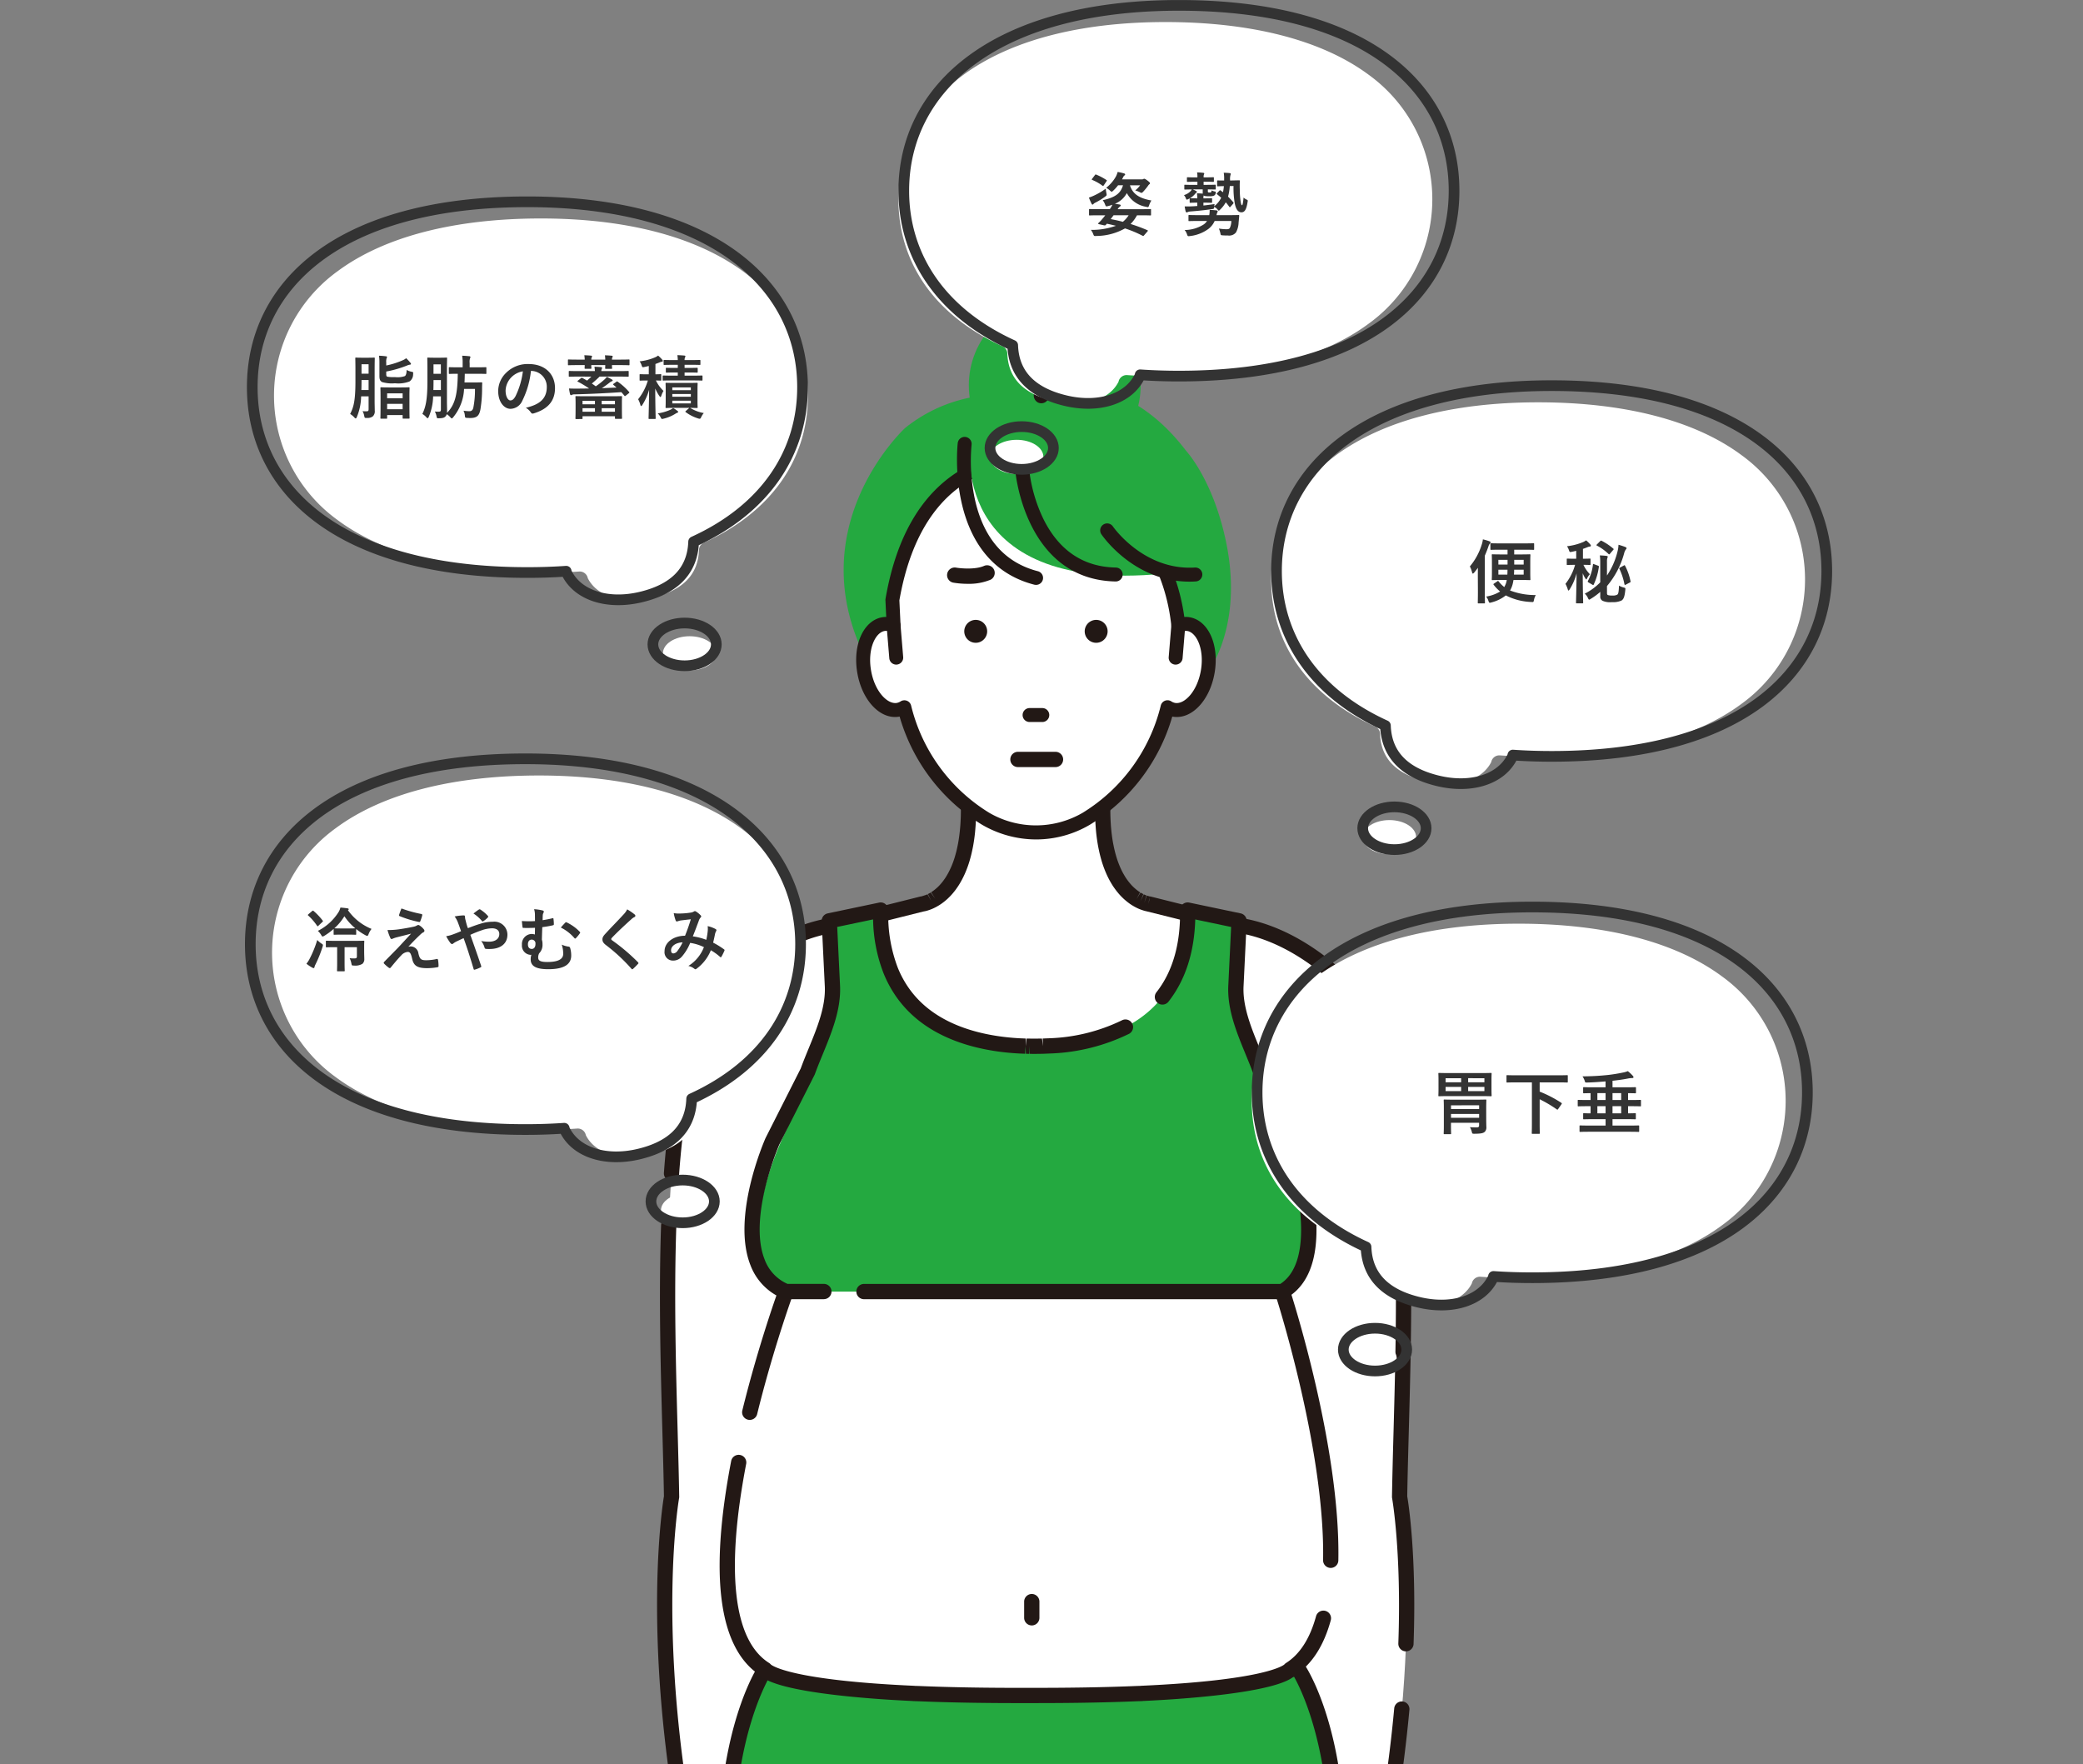
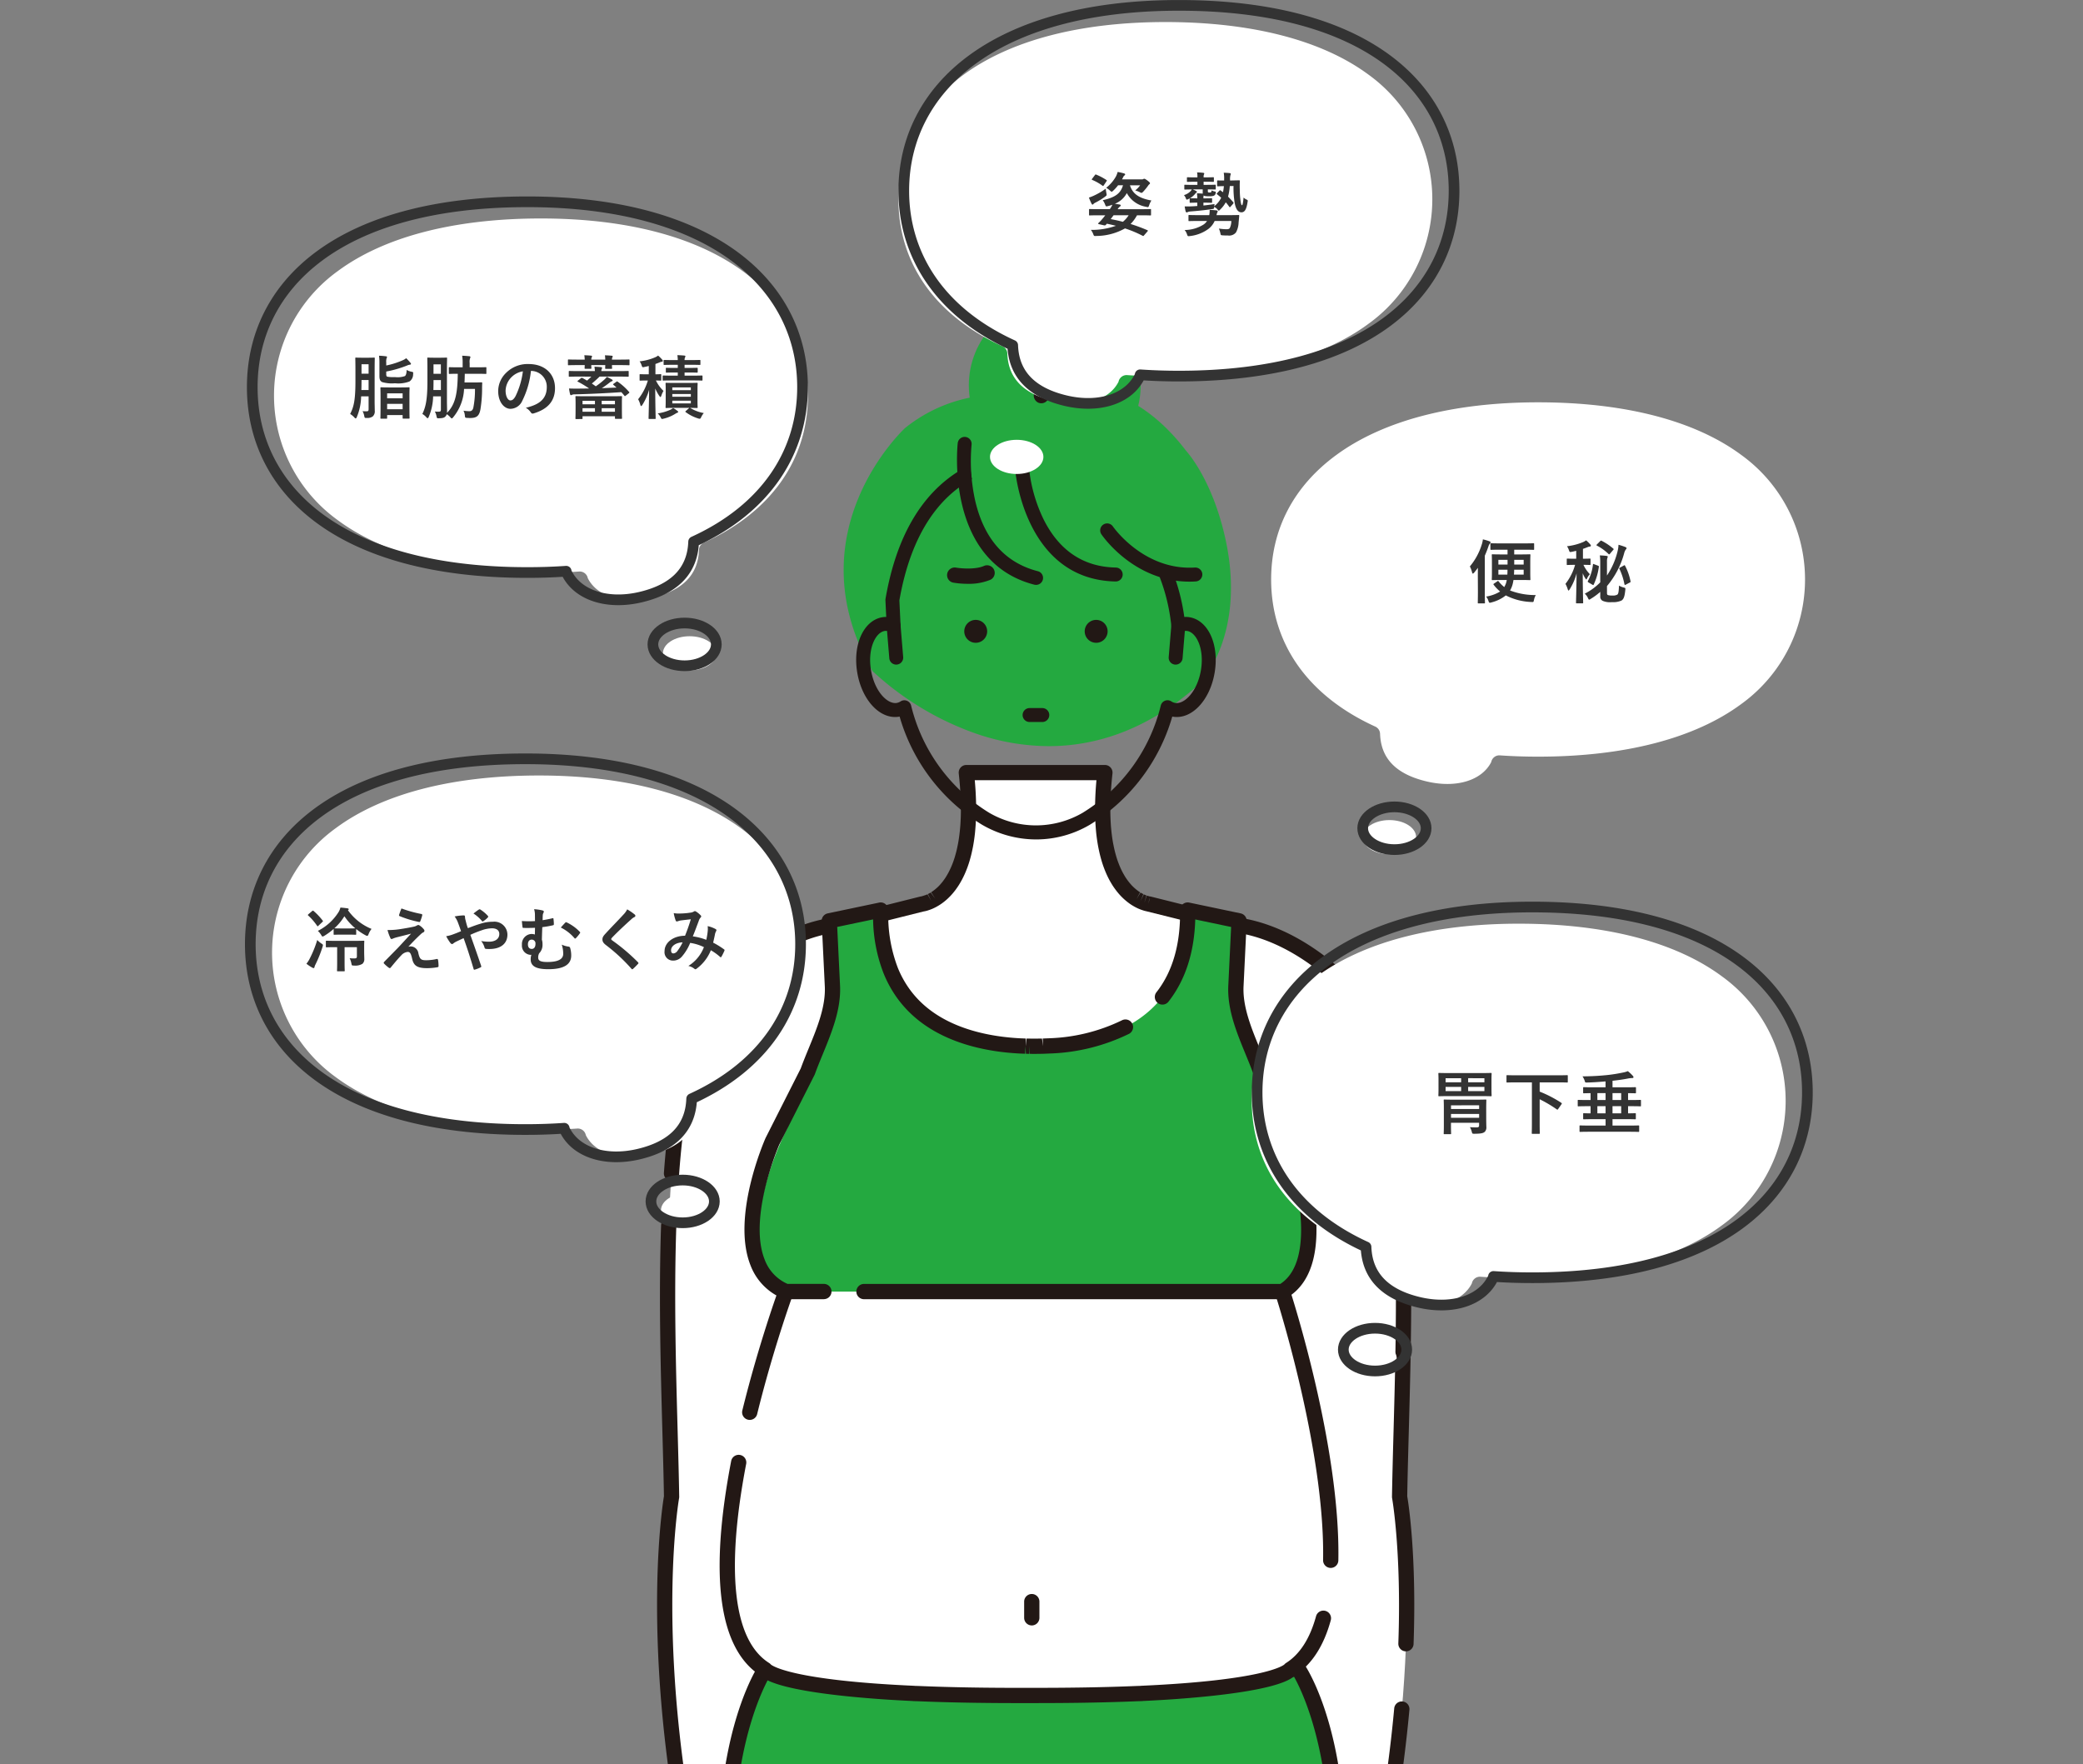
<svg xmlns="http://www.w3.org/2000/svg" width="390" height="330.312" viewBox="0 0 390 330.312">
  <rect x="0" y="0" width="390" height="330.312" fill="#808080" stroke="none" />
  <defs>
    <clipPath id="clip-path">
      <rect id="長方形_261" data-name="長方形 261" width="390" height="303" transform="translate(13.303 2489.834)" fill="#fff" stroke="#707070" stroke-width="1" />
    </clipPath>
  </defs>
  <g id="グループ_621" data-name="グループ 621" transform="translate(-6 -2474.688)">
    <g id="マスクグループ_3" data-name="マスクグループ 3" transform="translate(-7.303 12.165)" clip-path="url(#clip-path)">
      <g id="グループ_601" data-name="グループ 601" transform="translate(136.328 2511.911)">
        <path id="パス_1971" data-name="パス 1971" d="M532.336,298.923c.447-27.892,3.928-79.514-9.213-94.962,0,0-9.682-11.1-22.533-12.235h0l-15.119-3.786h0l-.023,0-.02,0-.058-.009-.036-.006-.1-.02-.041-.009-.178-.042-.048-.013-.17-.048-.08-.026c-.058-.018-.119-.038-.181-.061l-.089-.031c-.082-.03-.168-.063-.257-.1l-.041-.016c-.1-.043-.208-.091-.318-.143l-.1-.05c-.082-.04-.165-.083-.25-.128l-.121-.066q-.133-.075-.272-.159l-.105-.064c-.126-.08-.256-.165-.387-.258l-.067-.049q-.164-.118-.333-.251c-.044-.034-.087-.071-.132-.108-.1-.078-.19-.16-.287-.246l-.137-.123c-.114-.1-.228-.216-.342-.332-.026-.026-.051-.049-.076-.076-.138-.143-.276-.3-.415-.456-.038-.044-.075-.091-.113-.137q-.152-.183-.3-.38c-.041-.054-.082-.109-.123-.165-.166-.226-.331-.461-.493-.716-.014-.022-.027-.046-.041-.069-.151-.24-.3-.5-.445-.766-.031-.059-.063-.116-.095-.175-.151-.287-.3-.59-.44-.91-.028-.062-.055-.127-.082-.191-.131-.3-.259-.623-.381-.958-.017-.046-.034-.089-.052-.136q-.161-.453-.308-.942c-.025-.082-.048-.169-.072-.252-.073-.252-.143-.511-.21-.778q-.044-.178-.087-.361c-.061-.256-.118-.521-.172-.791-.024-.119-.049-.235-.072-.357-.149-.794-.274-1.644-.368-2.557q-.059-.56-.1-1.15c-.006-.091-.011-.185-.017-.276q-.032-.494-.052-1.009c0-.121-.009-.241-.013-.364q-.041-1.31,0-2.762c0-.133.009-.269.013-.405q.019-.593.053-1.209c.006-.114.011-.225.017-.34q.046-.752.112-1.541c.055-.653.119-1.323.2-2.014H451.211c.078.692.142,1.361.2,2.014q.066.788.112,1.541c.007.115.012.226.018.34q.033.616.053,1.209c0,.136.009.272.013.405q.037,1.453,0,2.761c0,.123-.009.244-.013.365q-.021.515-.052,1.009c-.006.091-.011.186-.017.276q-.042.59-.1,1.15c-.094.913-.219,1.763-.368,2.557-.023.122-.048.238-.071.357-.055.27-.112.535-.173.791q-.042.183-.087.361c-.067.267-.137.525-.21.778-.024.084-.047.17-.072.252q-.148.49-.308.942c-.016.047-.034.09-.051.136-.122.335-.25.653-.381.958-.027.063-.054.129-.082.191q-.213.48-.44.91c-.031.059-.062.116-.094.175-.145.268-.294.525-.444.766l-.042.069c-.162.255-.326.49-.493.716-.041.055-.082.111-.123.165q-.151.2-.3.38c-.037.046-.076.094-.113.137-.138.16-.276.313-.415.456-.025.027-.05.05-.076.076-.114.116-.228.227-.342.332-.045.042-.091.083-.137.123-.1.086-.192.168-.287.246-.044.037-.088.073-.132.108-.112.089-.223.173-.333.251l-.067.049q-.2.139-.387.258l-.105.064q-.138.084-.271.159l-.122.066q-.128.068-.249.128l-.1.05c-.11.052-.217.1-.318.143l-.041.016c-.089.037-.174.07-.256.1l-.091.032c-.062.022-.123.042-.18.06l-.08.026-.17.048-.048.013-.177.042-.041.009-.1.02-.037.006-.058.009-.02,0-.022,0h0l-15.119,3.786h0c-12.852,1.136-22.533,12.235-22.533,12.235-13.141,15.448-9.66,67.07-9.213,94.962,0,0-5.275,29.016,5.276,75.179,0,0-1.319,23.74,3.3,27.037l7.646,11.871s7.48,9.232,9.455-2.638l2.634-40.227,39.846-4.058,39.846,4.058,2.633,40.227c1.975,11.87,9.456,2.638,9.456,2.638l7.645-11.871c4.616-3.3,3.3-27.037,3.3-27.037C537.612,327.939,532.336,298.923,532.336,298.923Z" transform="translate(-393.312 -68.083)" fill="#fff" />
        <path id="パス_1972" data-name="パス 1972" d="M533.488,327.455h-.052a1.429,1.429,0,0,1-1.376-1.479c.61-17.149-1.148-27.1-1.166-27.2a1.392,1.392,0,0,1-.023-.278c.06-3.7.172-7.83.292-12.2.75-27.408,1.882-68.826-9.165-81.812-.081-.092-9.463-10.668-21.571-11.737a1.507,1.507,0,0,1-.222-.037L484.9,188.9c-.119-.025-.2-.044-.286-.067-.121-.032-.194-.052-.272-.077l-.438-.147c-.086-.031-.19-.071-.3-.116-.169-.069-.3-.126-.427-.188l-.107-.053c-.11-.054-.207-.1-.306-.157l-.151-.083c-.094-.052-.2-.116-.31-.181l-.114-.069c-.159-.1-.309-.2-.462-.308l-.069-.052c-.133-.1-.262-.193-.392-.3l-.149-.122q-.166-.136-.332-.283l-.159-.143c-.129-.119-.258-.246-.388-.377l-.084-.084c-.159-.166-.316-.339-.472-.52l-.091-.111c-.15-.18-.265-.322-.378-.472l-.14-.187c-.183-.247-.366-.511-.547-.793l-.041-.068c-.172-.275-.336-.558-.5-.853l-.1-.191q-.247-.472-.48-.992l-.058-.134-.032-.074c-.141-.329-.279-.673-.411-1.034l-.058-.153c-.112-.315-.222-.652-.328-1l-.076-.269q-.116-.4-.223-.826l-.092-.381c-.064-.272-.124-.551-.182-.836l-.075-.374c-.161-.857-.291-1.757-.386-2.676q-.06-.581-.1-1.2l-.018-.283c-.022-.344-.04-.693-.054-1.049l-.014-.374c-.028-.91-.03-1.866,0-2.843l.012-.412c.014-.409.032-.822.055-1.243l.018-.347q.046-.769.114-1.575c.013-.155.027-.311.041-.467H452.754c.014.156.027.312.041.466q.068.806.114,1.575l.018.344c.023.426.041.839.055,1.243l.013.415c.026.977.023,1.934-.005,2.843l-.013.378c-.014.354-.032.7-.054,1.043l-.017.279c-.03.416-.065.814-.1,1.2-.095.919-.224,1.819-.385,2.675l-.076.376c-.058.285-.118.564-.182.836l-.091.38c-.071.283-.146.557-.223.826l-.074.263c-.108.355-.218.691-.333,1.013l-.041.11c-.146.4-.283.742-.425,1.071l-.091.21c-.154.345-.315.675-.479.989l-.075.138c-.19.349-.353.633-.52.9l-.047.077c-.179.281-.363.545-.548.8l-.135.181c-.116.151-.23.293-.343.429l-.125.151c-.161.187-.318.36-.475.522-.009.009-.062.062-.072.071-.143.145-.273.272-.4.393l-.133.12c-.134.119-.243.213-.351.3l-.154.125q-.193.152-.383.29l-.079.057c-.151.108-.3.208-.45.3l-.087.054c-.147.088-.252.15-.355.208l-.145.08c-.1.052-.194.1-.29.149l-.124.061c-.129.061-.256.119-.376.169-.157.064-.256.1-.35.137l-.446.149c-.065.02-.137.04-.205.058-.142.038-.22.056-.288.072l-.306.057-15.049,3.769a1.506,1.506,0,0,1-.222.037c-12.138,1.072-21.489,11.644-21.582,11.751-4.652,5.47-7.646,16.771-8.888,33.579a1.428,1.428,0,0,1-2.849-.21c1.3-17.67,4.436-29.195,9.572-35.233.421-.483,10.168-11.5,23.382-12.723l15.012-3.758a1.343,1.343,0,0,1,.177-.033l.134-.025.779-.251c.11-.045.2-.085.286-.127l.711,1.242-.632-1.281c.066-.033.134-.068.2-.1l.09-.05c.086-.048.162-.093.238-.14l.846,1.158-.762-1.209c.106-.066.213-.137.322-.215.151-.11.244-.18.34-.255l.087-.071c.105-.087.187-.158.269-.23l.116-.1c.1-.091.2-.186.294-.285l.067-.066c.121-.126.24-.258.36-.4l.1-.118c.09-.107.179-.219.269-.335l.1-.141c.15-.2.3-.412.44-.637l.044-.072c.13-.208.262-.438.393-.678l.038-.069.048-.089q.2-.391.4-.827l.044-.1.031-.073q.183-.422.351-.882l.034-.091c.113-.315.208-.608.3-.912l.066-.234c.068-.237.134-.48.2-.73l.08-.336c.059-.247.112-.5.163-.75l.068-.339c.146-.777.265-1.6.35-2.438q.056-.539.1-1.106l.016-.263c.021-.321.038-.646.051-.977l.013-.351c.027-.856.028-1.757,0-2.68l-.012-.394c-.013-.386-.03-.779-.052-1.18l-.018-.331q-.043-.734-.109-1.506c-.053-.641-.116-1.3-.193-1.974a1.429,1.429,0,0,1,1.419-1.59h25.944a1.429,1.429,0,0,1,1.42,1.59c-.077.678-.14,1.333-.194,1.974-.043.512-.08,1.015-.109,1.506l-.017.33q-.033.6-.052,1.18l-.013.393c-.023.924-.022,1.825,0,2.681l.013.345c.012.34.03.664.05.981l.016.265q.041.568.1,1.106c.087.841.2,1.662.351,2.441l.068.336q.077.385.162.749l.081.339c.063.25.129.492.2.728l.066.237q.138.456.287.875l.045.118c.116.317.233.611.354.892l.076.178c.128.286.261.561.4.824l.053.1c.162.3.3.531.431.747l.041.068c.139.218.285.427.432.627l.111.148c.086.113.174.223.263.329,0,0,.052.064.056.067.162.193.283.326.4.449l.073.073c.09.092.189.188.287.279l.094.084c.1.092.185.162.265.228l.113.092c.094.076.187.145.279.212l.064.048c.1.073.212.145.319.212l-.657,1.273.742-1.221c.076.046.151.091.224.131l.308.162-.531,1.331.61-1.292c.088.042.174.081.257.116.1.042.173.069.237.093l-.4,1.374.474-1.348.487.142,0,.017c.028,0,.057,0,.086,0v0c.028,0,.046.007.073.011a1.422,1.422,0,0,1,.162.031l15.012,3.758c13.214,1.226,22.961,12.239,23.371,12.709,11.768,13.834,10.662,54.246,9.856,83.754-.118,4.31-.229,8.384-.289,12.034.228,1.329,1.775,11.091,1.186,27.668A1.428,1.428,0,0,1,533.488,327.455ZM485.432,186.336l-.136,1.181.134-.76Z" transform="translate(-393.275 -67.681)" fill="#221815" />
        <path id="パス_1973" data-name="パス 1973" d="M510.333,441.277a4.156,4.156,0,0,1-1.063-.137c-2.27-.6-3.712-2.927-4.409-7.115-.008-.048-.013-.1-.016-.142l-2.555-39.021-38.5-3.921-38.5,3.921-2.555,39.021c0,.047-.009.095-.016.142-.7,4.189-2.14,6.516-4.41,7.115-3.584.946-7.168-3.324-7.565-3.813a1.458,1.458,0,0,1-.091-.126l-7.518-11.673c-4.655-3.995-3.9-23.436-3.661-27.887-10.057-44.14-5.651-73.1-5.269-75.409-.06-3.652-.171-7.73-.289-12.043-.328-11.985-.7-25.568-.247-38.678a1.428,1.428,0,0,1,2.855.1c-.448,13.023-.078,26.559.248,38.5.119,4.374.233,8.506.292,12.208a1.387,1.387,0,0,1-.023.278c-.052.288-5.09,29.311,5.263,74.606a1.44,1.44,0,0,1,.034.4c-.626,11.285.213,24.02,2.7,25.8a1.437,1.437,0,0,1,.37.389l7.6,11.8c.921,1.107,3.174,3.164,4.572,2.793,1-.265,1.839-2,2.308-4.753l2.629-40.155a1.429,1.429,0,0,1,1.28-1.328l39.846-4.058a1.38,1.38,0,0,1,.29,0l39.846,4.058a1.428,1.428,0,0,1,1.28,1.328l2.63,40.155c.468,2.757,1.307,4.488,2.307,4.753,1.4.375,3.648-1.685,4.572-2.793l7.6-11.8a1.428,1.428,0,0,1,.371-.389c2.487-1.776,3.327-14.511,2.7-25.8a1.437,1.437,0,0,1,.034-.4,265.462,265.462,0,0,0,5.664-35.28,1.429,1.429,0,0,1,2.846.255,268,268,0,0,1-5.681,35.464c.239,4.451.995,23.892-3.661,27.887L516.926,437.2a1.466,1.466,0,0,1-.091.126C516.477,437.769,513.533,441.277,510.333,441.277Z" transform="translate(-392.92 -91.501)" fill="#221815" />
        <g id="グループ_592" data-name="グループ 592" transform="translate(20.598 332.506)">
          <g id="グループ_591" data-name="グループ 591">
            <g id="グループ_590" data-name="グループ 590">
              <path id="パス_1974" data-name="パス 1974" d="M510.149,567.985s-2.653-21.209-2.213-27.2l10.112-70.543-34.085-.656.073-.525-13.88.261-.073,0v0l-48.95.92,10.112,70.543c.44,5.994-2.213,27.2-2.213,27.2-1.758,34.58,17.161,74.692,17.161,74.692,1.319,3.228,4.411,12.449,4.411,12.449-.44,1.844,1.319,11.526,1.319,11.526,1.319,9.682-11.87,30.43-11.87,30.43-3.517,7.838,0,11.527,0,11.527-.88,2.767,3.077,5.071,3.077,5.071.439,4.15,4.836,2.305,4.836,2.305,1.758,4.15,7.474,2.305,7.474,2.305,11.431,2.766,10.551-7.839,10.551-7.839a32.3,32.3,0,0,0,2.637-15.215c0-2.767.44-8.3.44-8.3a125.893,125.893,0,0,0-.879-18.443,44.649,44.649,0,0,0-1.319-12.91c-3.078-16.6,2.668-40.574,2.668-40.574.016-.371.04-.73.059-1.1.015.366.029.728.045,1.1,0,0,5.745,23.976,2.668,40.574a44.633,44.633,0,0,0-1.319,12.91,126.018,126.018,0,0,0-.879,18.443s.44,5.532.44,8.3a32.312,32.312,0,0,0,2.638,15.215s-.879,10.6,10.551,7.839c0,0,5.715,1.844,7.474-2.305,0,0,4.4,1.845,4.836-2.305,0,0,3.957-2.3,3.078-5.071,0,0,3.517-3.688,0-11.527,0,0-13.189-20.748-11.87-30.43,0,0,1.758-9.682,1.319-11.526,0,0,3.092-9.222,4.411-12.449C492.988,642.678,511.908,602.565,510.149,567.985Z" transform="translate(-419.704 -467.628)" fill="#fff" />
              <path id="パス_1975" data-name="パス 1975" d="M479.844,719.782a8.259,8.259,0,0,1-5.556-1.851c-2.827-2.421-2.971-6.383-2.942-7.621A36.355,36.355,0,0,1,469.189,703a36.363,36.363,0,0,1-2.157,7.309c.029,1.237-.115,5.2-2.942,7.621-2.12,1.814-5.151,2.3-9.009,1.437-2.259.614-6.186.761-8.206-2.09a5.109,5.109,0,0,1-3.609-.422,4.01,4.01,0,0,1-1.844-2.714c-1.621-1.118-3.587-3.186-3.3-5.6-.987-1.508-2.836-5.627.226-12.448a1.507,1.507,0,0,1,.1-.182c.13-.2,12.894-20.417,11.661-29.471-.388-2.126-1.59-9.054-1.365-11.58-.554-1.643-3.123-9.233-4.273-12.046-.16-.335-19.022-40.768-17.265-75.306q0-.053.009-.105c.026-.21,2.615-21.022,2.209-26.872l-10.1-70.493a1.429,1.429,0,0,1,1.388-1.632l48.857-.918c.049,0,.1-.005.148,0l13.9-.259a1.418,1.418,0,0,1,1.1.482c.02.021.038.044.056.067l32.913.632a1.43,1.43,0,0,1,1.388,1.632l-10.1,70.493c-.407,5.851,2.183,26.662,2.21,26.872,0,.035.008.07.009.105,1.757,34.538-17.1,74.971-17.3,75.375-1.123,2.752-3.69,10.335-4.243,11.977.226,2.526-.977,9.459-1.373,11.643-1.223,8.991,11.54,29.206,11.669,29.408a1.412,1.412,0,0,1,.1.182c3.06,6.822,1.212,10.941.225,12.448.286,2.411-1.68,4.479-3.3,5.6a4.011,4.011,0,0,1-1.845,2.714,5.108,5.108,0,0,1-3.609.422c-2.019,2.851-5.945,2.7-8.205,2.09A15.9,15.9,0,0,1,479.844,719.782Zm-9.18-105.366c.511,2.173,5.661,24.8,2.651,41.031-.007.038-.016.077-.026.115A43.518,43.518,0,0,0,472.016,668a1.437,1.437,0,0,1-.007.272,125.33,125.33,0,0,0-.871,18.187c.016.2.442,5.589.442,8.38a1.553,1.553,0,0,1-.011.18A31.269,31.269,0,0,0,474.1,709.5a1.42,1.42,0,0,1,.108.676c0,.033-.257,3.723,1.946,5.6,1.451,1.235,3.755,1.483,6.845.735a1.423,1.423,0,0,1,.775.028c.18.058,4.5,1.384,5.719-1.5a1.428,1.428,0,0,1,1.869-.76,3.209,3.209,0,0,0,2.293.124,1.588,1.588,0,0,0,.569-1.262,1.427,1.427,0,0,1,.7-1.084c.766-.453,2.864-2.051,2.434-3.4a1.428,1.428,0,0,1,.328-1.419c.1-.112,2.736-3.174-.229-9.864-1.078-1.707-13.366-21.447-12.024-31.3.827-4.562,1.57-10.024,1.345-11a1.466,1.466,0,0,1,.035-.785c.127-.379,3.122-9.3,4.443-12.535.218-.468,18.758-40.224,17.059-74.028-.179-1.437-2.651-21.459-2.213-27.431,0-.033.006-.066.011-.1L516,471.236l-32.469-.625a1.43,1.43,0,0,1-1.06-.5h0l-12.69.239h-.027l-.047,0-47.331.888,9.882,68.942c0,.033.008.066.01.1.438,5.972-2.035,25.994-2.213,27.431-1.7,33.8,16.841,73.56,17.028,73.958,1.351,3.3,4.347,12.226,4.474,12.6a1.431,1.431,0,0,1,.035.785c-.225.978.518,6.44,1.335,10.939,1.352,9.915-10.938,29.657-12.014,31.363-2.965,6.689-.328,9.752-.214,9.879a1.469,1.469,0,0,1,.313,1.4c-.43,1.353,1.668,2.951,2.438,3.405a1.435,1.435,0,0,1,.7,1.082,1.585,1.585,0,0,0,.572,1.265,3.207,3.207,0,0,0,2.29-.126,1.428,1.428,0,0,1,1.869.76c1.233,2.911,5.674,1.518,5.718,1.5a1.426,1.426,0,0,1,.776-.028c3.09.747,5.392.5,6.845-.735,2.2-1.873,1.948-5.563,1.945-5.6a1.454,1.454,0,0,1,.108-.671,31.034,31.034,0,0,0,2.537-14.478,1.384,1.384,0,0,1-.012-.18c0-2.791.426-8.184.444-8.413a125.337,125.337,0,0,0-.873-18.153,1.4,1.4,0,0,1-.008-.273,43.5,43.5,0,0,0-1.272-12.437,1.154,1.154,0,0,1-.026-.115c-3.012-16.244,2.145-38.886,2.65-41.035.009-.193.021-.383.031-.573l.023-.4a1.461,1.461,0,0,1,1.436-1.355,1.43,1.43,0,0,1,1.42,1.37Zm-2.8,40.455a47.933,47.933,0,0,1,1.324,8.293,47.946,47.946,0,0,1,1.324-8.293c1.992-10.823.128-25.029-1.324-33.251C467.736,629.842,465.874,644.047,467.865,654.871Z" transform="translate(-419.302 -467.226)" fill="#fff" />
            </g>
            <path id="パス_1976" data-name="パス 1976" d="M497.767,786.245a1.43,1.43,0,0,1-.665-2.7,1.908,1.908,0,0,0,1.018-1.245c.577-2.067-1.1-5.509-1.8-6.661a1.429,1.429,0,0,1,2.444-1.482c.322.53,3.114,5.284,2.107,8.906a4.776,4.776,0,0,1-2.445,3.014A1.426,1.426,0,0,1,497.767,786.245Z" transform="translate(-436.146 -534.38)" fill="#221815" />
            <path id="パス_1977" data-name="パス 1977" d="M506.369,786.28a1.43,1.43,0,0,1-1.155-2.27c2.885-3.972-.64-9.126-.676-9.177a1.43,1.43,0,0,1,2.346-1.635c.194.28,4.712,6.892.643,12.492A1.429,1.429,0,0,1,506.369,786.28Z" transform="translate(-437.936 -534.185)" fill="#221815" />
            <path id="パス_1978" data-name="パス 1978" d="M513.32,783.429a1.43,1.43,0,0,1-1.183-2.231c3.039-4.5-1.63-9.53-1.831-9.742a1.43,1.43,0,0,1,2.072-1.971c2.252,2.361,5.594,8.183,2.128,13.314A1.429,1.429,0,0,1,513.32,783.429Z" transform="translate(-439.172 -533.409)" fill="#221815" />
            <path id="パス_1979" data-name="パス 1979" d="M519.271,776.953a1.432,1.432,0,0,1-1.412-1.664,7.593,7.593,0,0,0-2.348-6.956,1.43,1.43,0,0,1,1.8-2.225,10.458,10.458,0,0,1,3.374,9.65A1.43,1.43,0,0,1,519.271,776.953Z" transform="translate(-440.284 -532.696)" fill="#221815" />
          </g>
          <path id="パス_1980" data-name="パス 1980" d="M530.431,603.3a1.465,1.465,0,0,1-.311-.034,1.43,1.43,0,0,1-1.086-1.706c2.705-12.185,3.83-23.285,3.342-32.991-.179-1.436-2.651-21.459-2.213-27.432,0-.037.007-.073.013-.11l10.392-68.647a1.43,1.43,0,1,1,2.827.428L533.011,541.4c-.405,5.858,2.183,26.657,2.21,26.867,0,.035.008.07.009.105.508,9.975-.638,21.35-3.4,33.808A1.43,1.43,0,0,1,530.431,603.3Z" transform="translate(-443.357 -468.091)" fill="#221815" />
          <path id="パス_1981" data-name="パス 1981" d="M493.375,757.566a8.258,8.258,0,0,1-5.556-1.851c-2.827-2.421-2.971-6.383-2.943-7.621a33.745,33.745,0,0,1-2.625-15.554c-.009-2.705-.43-8.05-.435-8.105a124.638,124.638,0,0,1,.869-18.6,45.794,45.794,0,0,1,1.358-13.185c2.963-16.1-2.605-39.689-2.662-39.925a1.438,1.438,0,0,1-.037-.268c-.172-3.775-.285-7.636-.336-11.477a1.43,1.43,0,1,1,2.859-.038c.051,3.764.161,7.55.328,11.251.507,2.158,5.662,24.793,2.65,41.033-.007.038-.016.077-.026.115a43.514,43.514,0,0,0-1.273,12.438,1.448,1.448,0,0,1-.007.272,125.327,125.327,0,0,0-.871,18.187c.016.2.442,5.589.442,8.38a1.545,1.545,0,0,1-.011.18,31.269,31.269,0,0,0,2.536,14.477,1.423,1.423,0,0,1,.108.676c0,.033-.257,3.723,1.946,5.6,1.452,1.234,3.755,1.482,6.845.734a1.438,1.438,0,0,1,.775.029c.18.058,4.5,1.384,5.719-1.5a1.427,1.427,0,0,1,1.869-.76,3.217,3.217,0,0,0,2.293.124,1.588,1.588,0,0,0,.568-1.262,1.427,1.427,0,0,1,.7-1.084c.766-.453,2.865-2.051,2.435-3.4a1.428,1.428,0,0,1,.328-1.419c.1-.112,2.736-3.174-.229-9.864-1.077-1.706-13.366-21.446-12.024-31.3.827-4.562,1.57-10.024,1.345-11a1.465,1.465,0,0,1,.035-.785c.127-.379,3.122-9.3,4.443-12.535a220.287,220.287,0,0,0,11.55-32.279,1.43,1.43,0,0,1,2.759.75,223.143,223.143,0,0,1-11.692,32.68c-1.123,2.752-3.69,10.335-4.243,11.977.226,2.526-.977,9.459-1.373,11.643-1.223,8.991,11.541,29.206,11.669,29.408a1.4,1.4,0,0,1,.1.182c3.06,6.822,1.212,10.941.225,12.448.286,2.411-1.68,4.479-3.3,5.6a4.008,4.008,0,0,1-1.844,2.714,5.109,5.109,0,0,1-3.609.422c-2.02,2.851-5.945,2.7-8.205,2.09A15.9,15.9,0,0,1,493.375,757.566Zm-7.934-64.6h0Z" transform="translate(-432.833 -505.01)" fill="#221815" />
        </g>
        <circle id="楕円形_58" data-name="楕円形 58" cx="16.089" cy="16.089" r="16.089" transform="translate(51.704 22.754) rotate(-45)" fill="#24a940" />
        <path id="パス_1982" data-name="パス 1982" d="M509.116,99.1h0c-2.353-10.607-6.792-15.772-7.351-16.39-13.258-17.426-29.294-11.524-32.006-10.352a28.256,28.256,0,0,0-20.592,6.1c-.212.192-20.989,19.534-6.185,45.355a1.307,1.307,0,0,0,.215.279,55.448,55.448,0,0,0,18.844,11.437,42.149,42.149,0,0,0,14.024,2.489c8.482,0,18.247-2.8,28.075-11.525.022-.019.042-.038.063-.059C504.57,126.063,513.119,117.146,509.116,99.1Z" transform="translate(-402.731 -47.715)" fill="#24a940" />
        <g id="グループ_596" data-name="グループ 596" transform="translate(37.275 35.188)">
          <g id="グループ_593" data-name="グループ 593">
-             <path id="パス_1983" data-name="パス 1983" d="M484.1,155.484A33.94,33.94,0,0,0,499.328,134.6a3.305,3.305,0,0,0,1.207.479c2.747.461,5.578-2.754,6.326-7.184s-.876-8.4-3.621-8.861a3.426,3.426,0,0,0-1.9.251h0c-2.3-22.243-22.237-31.579-26.653-31.136-4.417-.443-22.336,0-26.879,26.363l.227,4.773a3.433,3.433,0,0,0-1.9-.251c-2.746.465-4.367,4.433-3.621,8.861s3.579,7.646,6.325,7.184a3.3,3.3,0,0,0,1.208-.479,33.937,33.937,0,0,0,15.227,20.882A18.844,18.844,0,0,0,484.1,155.484Z" transform="translate(-441.031 -86.767)" fill="#fff" />
            <path id="パス_1984" data-name="パス 1984" d="M474.409,158.983a20.176,20.176,0,0,1-10.2-2.768A35.088,35.088,0,0,1,448.8,135.982l-.1.018c-3.516.589-6.951-3.035-7.832-8.252s1.182-9.771,4.691-10.364a4.441,4.441,0,0,1,.733-.061l-.148-3.114a1.324,1.324,0,0,1,.018-.284c2-11.61,6.745-19.729,14.1-24.131a24.043,24.043,0,0,1,14.071-3.32c2.969-.2,9.315,2.476,14.966,7.386a37.62,37.62,0,0,1,12.8,23.47,4.471,4.471,0,0,1,.99.052c3.512.594,5.572,5.147,4.694,10.365s-4.328,8.84-7.829,8.253l-.106-.019a35.133,35.133,0,0,1-15.436,20.253l-.026.016A19.815,19.815,0,0,1,474.409,158.983Zm-24.723-26.051a1.3,1.3,0,0,1,1.269,1A32.572,32.572,0,0,0,465.588,154a17.4,17.4,0,0,0,17.484-.008,32.591,32.591,0,0,0,14.621-20.064,1.3,1.3,0,0,1,1.965-.8,1.99,1.99,0,0,0,.731.3c1.738.291,4.15-2.147,4.82-6.115s-.81-7.063-2.553-7.358a2.147,2.147,0,0,0-1.177.168,1.305,1.305,0,0,1-1.8-1.07c-2.208-21.367-21.516-30.336-25.225-29.972a1.317,1.317,0,0,1-.26,0c-3.459-.347-20.912-.759-25.439,25.146l.22,4.629a1.3,1.3,0,0,1-1.8,1.266,2.149,2.149,0,0,0-1.182-.167c-1.74.294-3.217,3.388-2.548,7.357s3.078,6.4,4.823,6.114a1.982,1.982,0,0,0,.725-.294A1.3,1.3,0,0,1,449.686,132.932Zm34.048,22.186h0Z" transform="translate(-440.664 -86.401)" fill="#221815" />
          </g>
          <g id="グループ_594" data-name="グループ 594" transform="translate(58.512 31.214)">
            <path id="パス_1985" data-name="パス 1985" d="M516.916,135.018c-.035,0-.072,0-.108,0a1.3,1.3,0,0,1-1.194-1.407l.5-6.026a1.3,1.3,0,1,1,2.6.214l-.5,6.026A1.305,1.305,0,0,1,516.916,135.018Z" transform="translate(-515.61 -126.382)" fill="#221815" />
          </g>
          <g id="グループ_595" data-name="グループ 595" transform="translate(5.703 31.215)">
            <path id="パス_1986" data-name="パス 1986" d="M449.768,135.018a1.3,1.3,0,0,1-1.3-1.2l-.5-6.026a1.3,1.3,0,1,1,2.6-.214l.5,6.026a1.305,1.305,0,0,1-1.194,1.407C449.84,135.016,449.8,135.018,449.768,135.018Z" transform="translate(-447.968 -126.383)" fill="#221815" />
          </g>
        </g>
        <g id="グループ_597" data-name="グループ 597" transform="translate(57.515 66.666)">
          <path id="パス_1987" data-name="パス 1987" d="M499.762,128.864a2.144,2.144,0,1,1-2.143-2.144A2.144,2.144,0,0,1,499.762,128.864Z" transform="translate(-472.923 -126.72)" fill="#221815" />
          <path id="パス_1988" data-name="パス 1988" d="M470.877,128.864a2.144,2.144,0,1,1-2.143-2.144A2.144,2.144,0,0,1,470.877,128.864Z" transform="translate(-466.589 -126.72)" fill="#221815" />
        </g>
        <path id="パス_1989" data-name="パス 1989" d="M488.652,80.444,467.994,84.11s-3.972,29.513,40.247,23.331C508.241,107.441,505.131,81.08,488.652,80.444Z" transform="translate(-409.362 -49.907)" fill="#24a940" />
        <path id="パス_1990" data-name="パス 1990" d="M479.62,110.543a1.334,1.334,0,0,1-.33-.042c-16.79-4.367-14.332-26.291-14.306-26.512a1.3,1.3,0,0,1,2.59.313,34.293,34.293,0,0,0,.706,10.609c1.682,7.093,5.606,11.488,11.667,13.065a1.3,1.3,0,0,1-.327,2.567Z" transform="translate(-408.691 -50.433)" fill="#221815" />
        <path id="パス_1991" data-name="パス 1991" d="M497.618,111.334h-.026c-16.862-.337-18.726-20.368-18.743-20.57a1.3,1.3,0,0,1,2.6-.218,28.585,28.585,0,0,0,2.68,9.163c2.93,5.862,7.477,8.9,13.514,9.017a1.3,1.3,0,0,1-.025,2.608Z" transform="translate(-411.761 -51.86)" fill="#221815" />
        <path id="パス_1992" data-name="パス 1992" d="M515.918,114.489c-10.37,0-16.254-8.489-16.508-8.864a1.3,1.3,0,0,1,2.157-1.467h0c.056.083,5.766,8.276,15.358,7.69a1.3,1.3,0,1,1,.158,2.6Q516.492,114.49,515.918,114.489Z" transform="translate(-416.221 -54.982)" fill="#221815" />
        <path id="パス_1993" data-name="パス 1993" d="M484.268,147.866h-2.383a1.3,1.3,0,1,0,0,2.609h2.383a1.3,1.3,0,1,0,0-2.609Z" transform="translate(-412.142 -64.691)" fill="#221815" />
        <path id="パス_1994" data-name="パス 1994" d="M484.672,70.728a1.439,1.439,0,0,1-.719-.194,1.5,1.5,0,0,1-.582-1.846c1.69-4.321,4.865-9.827,10.441-11.73a11.141,11.141,0,0,1,6.35-.341,1.433,1.433,0,0,1-.823,2.746c-.362-.1-8.414-2.232-13.332,10.45A1.433,1.433,0,0,1,484.672,70.728Z" transform="translate(-412.729 -44.616)" fill="#221815" />
        <g id="グループ_599" data-name="グループ 599" transform="translate(20.598 332.766)">
          <g id="グループ_598" data-name="グループ 598" transform="translate(19.223 232.838)">
            <path id="パス_1995" data-name="パス 1995" d="M467.238,786.245a1.431,1.431,0,0,1-.664-.164,4.777,4.777,0,0,1-2.444-3.014c-1.007-3.622,1.785-8.376,2.106-8.906a1.43,1.43,0,0,1,2.445,1.482c-.7,1.152-2.374,4.594-1.8,6.661a1.907,1.907,0,0,0,1.018,1.245,1.43,1.43,0,0,1-.665,2.7Z" transform="translate(-448.307 -767.478)" fill="#221815" />
            <path id="パス_1996" data-name="パス 1996" d="M458.645,786.28a1.428,1.428,0,0,1-1.158-.589c-4.068-5.6.449-12.213.643-12.492a1.43,1.43,0,0,1,2.348,1.633c-.051.074-3.537,5.243-.678,9.18a1.43,1.43,0,0,1-1.155,2.27Z" transform="translate(-446.527 -767.283)" fill="#221815" />
            <path id="パス_1997" data-name="パス 1997" d="M451.372,783.428a1.428,1.428,0,0,1-1.186-.63c-3.465-5.13-.123-10.952,2.129-13.314a1.43,1.43,0,0,1,2.071,1.971c-.2.215-4.868,5.245-1.831,9.743a1.43,1.43,0,0,1-1.184,2.23Z" transform="translate(-444.97 -766.506)" fill="#221815" />
            <path id="パス_1998" data-name="パス 1998" d="M445.488,776.953a1.429,1.429,0,0,1-1.408-1.2,10.459,10.459,0,0,1,3.374-9.65,1.43,1.43,0,0,1,1.794,2.227,7.593,7.593,0,0,0-2.348,6.955,1.431,1.431,0,0,1-1.412,1.664Z" transform="translate(-443.925 -765.794)" fill="#221815" />
          </g>
          <path id="パス_1999" data-name="パス 1999" d="M450.4,696.059a1.429,1.429,0,0,1-1.318-1.982c2.388-5.7,3.445-10.228,3.056-13.086-.387-2.126-1.59-9.054-1.364-11.58-.554-1.643-3.123-9.233-4.273-12.047-.16-.335-19.021-40.768-17.265-75.306,0-.035,0-.07.009-.105.027-.21,2.616-21.022,2.21-26.872l-2.85-19.88a1.429,1.429,0,1,1,2.83-.405l2.857,19.93c0,.033.008.065.01.1.438,5.973-2.035,26-2.214,27.432-1.7,33.8,16.842,73.56,17.029,73.958,1.351,3.3,4.347,12.226,4.474,12.6a1.43,1.43,0,0,1,.035.785c-.225.978.518,6.44,1.334,10.939.475,3.472-.619,8.376-3.242,14.638A1.43,1.43,0,0,1,450.4,696.059Z" transform="translate(-421.34 -482.034)" fill="#221815" />
          <path id="パス_2000" data-name="パス 2000" d="M463.409,757.566a15.9,15.9,0,0,1-3.452-.414c-2.259.614-6.186.761-8.206-2.09a5.109,5.109,0,0,1-3.609-.422,4.01,4.01,0,0,1-1.844-2.714c-1.621-1.118-3.587-3.186-3.3-5.6-.987-1.508-2.836-5.627.226-12.449a1.47,1.47,0,0,1,.1-.182c.026-.041,2.712-4.28,5.487-9.716a1.43,1.43,0,0,1,2.547,1.3c-2.647,5.186-5.146,9.2-5.563,9.859-2.965,6.689-.328,9.753-.214,9.88a1.469,1.469,0,0,1,.313,1.4c-.43,1.353,1.668,2.951,2.438,3.406a1.435,1.435,0,0,1,.7,1.082,1.585,1.585,0,0,0,.572,1.265,3.207,3.207,0,0,0,2.29-.126,1.428,1.428,0,0,1,1.869.76c1.234,2.911,5.674,1.518,5.718,1.5a1.441,1.441,0,0,1,.776-.029c3.09.749,5.392.5,6.845-.734,2.2-1.873,1.948-5.563,1.945-5.6a1.454,1.454,0,0,1,.108-.671,31.036,31.036,0,0,0,2.537-14.478,1.367,1.367,0,0,1-.012-.18c0-2.791.426-8.184.444-8.413a125.344,125.344,0,0,0-.873-18.153,1.394,1.394,0,0,1-.008-.273,43.492,43.492,0,0,0-1.272-12.437,1.175,1.175,0,0,1-.026-.115c-3.011-16.24,2.143-38.875,2.651-41.033.166-3.691.276-7.475.328-11.251a1.451,1.451,0,0,1,1.449-1.411,1.43,1.43,0,0,1,1.41,1.449c-.052,3.851-.166,7.713-.337,11.477a1.422,1.422,0,0,1-.038.268c-.056.236-5.624,23.824-2.661,39.925a45.788,45.788,0,0,1,1.358,13.185,124.582,124.582,0,0,1,.872,18.563c-.007.087-.429,5.433-.437,8.137a33.765,33.765,0,0,1-2.626,15.554c.029,1.237-.115,5.2-2.942,7.621A8.26,8.26,0,0,1,463.409,757.566Z" transform="translate(-424.178 -505.27)" fill="#221815" />
          <path id="パス_2001" data-name="パス 2001" d="M482.8,606.3a1.43,1.43,0,0,1-1.429-1.405c-.283-16.732-.754-21.621-.759-21.669-.441-3.235-.436-18.945-.436-19.612a1.374,1.374,0,0,1,.016-.212c1.282-8.512.424-24.265.415-24.423,0-.026,0-.052,0-.079l0-10.551a1.429,1.429,0,0,1,1.43-1.43h0a1.43,1.43,0,0,1,1.43,1.43l0,10.512c.06,1.085.854,16.173-.429,24.861,0,5.618.081,16.707.416,19.168.025.246.493,5.043.778,21.955a1.431,1.431,0,0,1-1.405,1.455Z" transform="translate(-432.651 -480.575)" fill="#221815" />
          <path id="パス_2002" data-name="パス 2002" d="M426.531,511.808a1.43,1.43,0,0,1-1.413-1.227l-5.8-40.468a1.43,1.43,0,0,1,1.387-1.632l47.965-.922a1.48,1.48,0,0,1,1.029.409,1.429,1.429,0,0,1,.429,1.02l-.007,35.791a1.429,1.429,0,0,1-1.43,1.43h0a1.429,1.429,0,0,1-1.43-1.43l.006-34.333-44.891.863,5.571,38.867a1.431,1.431,0,0,1-1.212,1.618A1.534,1.534,0,0,1,426.531,511.808Z" transform="translate(-419.302 -467.559)" fill="#221815" />
        </g>
        <path id="パス_2003" data-name="パス 2003" d="M505.807,582.729a1.43,1.43,0,1,1,0-2.859c4.187,0,5.277-1.9,5.321-1.986a1.417,1.417,0,0,1,1.9-.658,1.446,1.446,0,0,1,.668,1.923C513.622,579.294,511.915,582.729,505.807,582.729Z" transform="translate(-417.36 -158.81)" fill="#221815" />
        <path id="パス_2004" data-name="パス 2004" d="M516.665,377.654l-29.386-1.094.367-1.544-20.925.778-20.925-.778.367,1.544-29.386,1.094s-16.043,23.906-.4,76.58a167.3,167.3,0,0,0,50.346,1.476,167.3,167.3,0,0,0,50.345-1.476C532.708,401.56,516.665,377.654,516.665,377.654Z" transform="translate(-396.561 -114.501)" fill="#24a940" />
        <path id="パス_2005" data-name="パス 2005" d="M482.156,472.659a1.429,1.429,0,0,1-1.43-1.43v-24.01a1.429,1.429,0,1,1,2.859,0v24.01A1.429,1.429,0,0,1,482.156,472.659Z" transform="translate(-412.174 -130.02)" fill="#231815" />
        <path id="パス_2006" data-name="パス 2006" d="M491.242,434.69a1.43,1.43,0,0,1-.51-2.766l15.9-6.058a1.429,1.429,0,1,1,1.017,2.672l-15.9,6.058A1.419,1.419,0,0,1,491.242,434.69Z" transform="translate(-414.166 -125.63)" fill="#221815" />
        <path id="パス_2007" data-name="パス 2007" d="M520.954,438.041a1.412,1.412,0,0,1-.273-.027,1.429,1.429,0,0,1-1.131-1.674c6.89-35.581-2.123-54.2-4.076-57.688l-28.609-1.065a1.428,1.428,0,0,1-1.375-1.476l-19.077.71h-.106l-19.077-.71a1.428,1.428,0,0,1-1.375,1.476l-28.612,1.065c-1.291,2.295-5.674,11.161-6.51,27.059a1.428,1.428,0,1,1-2.853-.15c1.023-19.471,7.09-28.72,7.348-29.1a1.431,1.431,0,0,1,1.134-.632l27.655-1.029a1.428,1.428,0,0,1,.313-1.087,1.453,1.453,0,0,1,1.157-.522l20.872.777,20.872-.777a1.455,1.455,0,0,1,1.158.522,1.427,1.427,0,0,1,.312,1.087l27.655,1.029a1.431,1.431,0,0,1,1.134.632c.525.782,12.766,19.626,4.865,60.425A1.429,1.429,0,0,1,520.954,438.041Z" transform="translate(-396.2 -114.099)" fill="#221815" />
        <path id="パス_2008" data-name="パス 2008" d="M446.493,468.71a166.13,166.13,0,0,1-30.812-2.739,1.428,1.428,0,0,1-1.073-.991c-4.381-14.753-6.7-28.667-6.9-41.359a1.428,1.428,0,1,1,2.857-.044c.187,12.193,2.384,25.567,6.532,39.76a168.722,168.722,0,0,0,49.038,1.3,1.436,1.436,0,0,1,.367,0,168.6,168.6,0,0,0,49.037-1.3c.774-2.646,1.488-5.295,2.125-7.884a1.429,1.429,0,0,1,2.775.683c-.715,2.9-1.525,5.88-2.405,8.845a1.429,1.429,0,0,1-1.073.99,170.382,170.382,0,0,1-50.642,1.52A156.824,156.824,0,0,1,446.493,468.71Z" transform="translate(-396.163 -124.841)" fill="#221815" />
        <path id="パス_2009" data-name="パス 2009" d="M513.7,283.58l-27.123-12.2-.023-2.8-20.563,1.4-20.563-1.4-.024,2.8-24.665,12.2s-21.82,59.413-3.907,70.736c0,0,2.085,3.338,27.826,4.492v.011l.777.022c5.665.24,12.445.375,20.556.35,8.112.025,14.892-.109,20.556-.35l.778-.022v-.011c25.741-1.154,27.827-4.492,27.827-4.492C533.061,342.993,513.7,283.58,513.7,283.58Z" transform="translate(-396.614 -91.163)" fill="#fff" />
        <path id="パス_2010" data-name="パス 2010" d="M482.379,366.2a1.43,1.43,0,0,1-1.429-1.43v-3.028a1.429,1.429,0,1,1,2.859,0v3.028A1.43,1.43,0,0,1,482.379,366.2Z" transform="translate(-412.223 -111.277)" fill="#221815" />
        <path id="パス_2011" data-name="パス 2011" d="M523.513,334.916h-.027a1.431,1.431,0,0,1-1.4-1.457c.362-19.174-7.45-45-8.779-49.239l-26.54-11.935a1.429,1.429,0,0,1-.843-1.291l-.011-1.28-19.049,1.3a1.639,1.639,0,0,1-.194,0l-19.049-1.3-.011,1.28a1.43,1.43,0,0,1-.8,1.269L422.663,284.2c-.793,2.231-3.9,11.193-6.542,21.941a1.43,1.43,0,0,1-2.777-.682c3.081-12.531,6.788-22.676,6.826-22.777a1.431,1.431,0,0,1,.709-.789l23.877-11.807.016-1.917a1.429,1.429,0,0,1,1.526-1.414l20.465,1.391,20.467-1.391a1.429,1.429,0,0,1,1.526,1.414l.016,1.88,26.288,11.822a1.433,1.433,0,0,1,.774.861c.388,1.192,9.511,29.445,9.109,50.777A1.431,1.431,0,0,1,523.513,334.916Z" transform="translate(-397.389 -90.761)" fill="#231815" />
        <path id="パス_2012" data-name="パス 2012" d="M467.477,373.411q-.94,0-1.9,0c-7.619.02-14.553-.095-20.612-.351l-.76-.021a1.515,1.515,0,0,1-.2-.02c-6.222-.284-25.3-1.427-28.538-4.826-7.712-5.074-9.522-18.573-5.378-40.129a1.43,1.43,0,0,1,2.808.54c-3.879,20.173-2.4,33.07,4.287,37.295a1.436,1.436,0,0,1,.333.292c.326.269,4.132,2.964,26.794,3.98a1.447,1.447,0,0,1,.155.015l.6.017c6.034.256,12.932.376,20.51.349,7.59.022,14.485-.094,20.5-.348l.62-.018c.051-.008.1-.012.154-.016,22.661-1.015,26.468-3.71,26.794-3.979a1.416,1.416,0,0,1,.333-.292c2.583-1.633,4.471-4.577,5.613-8.75a1.429,1.429,0,1,1,2.757.754c-1.309,4.785-3.546,8.246-6.652,10.289-3.241,3.4-22.326,4.543-28.543,4.826a1.476,1.476,0,0,1-.194.02l-.778.022C480.648,373.292,474.358,373.411,467.477,373.411Zm46.059-7.069,0,0Zm-95.9,0,0,0Zm0,0,0,0Zm95.9,0,0,0Zm-95.907,0,0,0Zm96.038-.166Zm-96.166,0Z" transform="translate(-396.211 -103.95)" fill="#231815" />
        <g id="グループ_600" data-name="グループ 600" transform="translate(16.358 119.563)">
          <path id="パス_2013" data-name="パス 2013" d="M484.819,267.73h30.512c10.051-8.4-.232-30.538-.232-30.538l-3.858-10.672c-1.849-5.115-4.88-10.561-4.617-16.008l.588-12.187-9.621-2.02c.14,8.885-2.7,14.738-6.845,18.566a20.8,20.8,0,0,1-1.993,1.622c-5.193,3.726-11.773,4.96-17.157,5.246l-.334.016-.279.013-.493.018-.132,0c-.175,0-.352.009-.532.012l-.167,0c-.16,0-.322,0-.486.005h-.644c-.164,0-.326,0-.486-.005l-.167,0c-.18,0-.358-.008-.533-.012l-.132,0-.493-.018-.279-.013-.334-.016c-6.105-.325-13.747-1.869-19.162-6.88a19.6,19.6,0,0,1-2.606-2.946,20.451,20.451,0,0,1-2.349-4.277,28.736,28.736,0,0,1-1.878-11.333l-9.621,2.02.588,12.187c.263,5.447-2.768,10.893-4.617,16.008L422.6,237.192s-11.965,23.019-.232,30.538h62.449Z" transform="translate(-414.605 -194.876)" fill="#24a940" />
          <path id="パス_2014" data-name="パス 2014" d="M428.744,268.758h-7.107a1.432,1.432,0,0,1-.556-.112A10.906,10.906,0,0,1,415,262.395c-3.6-9.084,2.566-23.229,2.83-23.826l6.584-13.018c.45-1.236.97-2.5,1.472-3.726,1.581-3.848,3.216-7.827,3.031-11.645l-.589-12.187a1.43,1.43,0,0,1,1.135-1.468l9.621-2.02a1.429,1.429,0,0,1,1.723,1.422,27.51,27.51,0,0,0,1.774,10.773,19.038,19.038,0,0,0,2.184,3.979,18.294,18.294,0,0,0,2.417,2.731c5.239,4.849,12.826,6.212,18.267,6.5l1.072.044.09,1.433.041-1.43,1.462.021,1.473-.021.172,1.425-.042-1.429,1.073-.044a33.615,33.615,0,0,0,13.789-3.381,1.43,1.43,0,0,1,1.322,2.535,36.428,36.428,0,0,1-14.961,3.7l-1.139.048-.134,0-.636.014-.084,0-.834.006-.824-.006-.063-1.431-.02,1.429-.636-.014-.091-1.433-.043,1.43-1.138-.048c-5.912-.314-14.191-1.828-20.057-7.258a21.126,21.126,0,0,1-2.8-3.16,22.015,22.015,0,0,1-2.513-4.575,29.128,29.128,0,0,1-1.97-10.111l-6.717,1.409.529,10.97c.215,4.452-1.543,8.732-3.242,12.869-.526,1.28-1.023,2.489-1.458,3.693a1.312,1.312,0,0,1-.069.16l-6.592,13.027c-.027.068-5.917,13.585-2.754,21.552a8.02,8.02,0,0,0,4.278,4.556h6.808a1.429,1.429,0,1,1,0,2.859Z" transform="translate(-413.872 -194.475)" fill="#221815" />
          <path id="パス_2015" data-name="パス 2015" d="M520.473,268.758h-78.38a1.43,1.43,0,0,1,0-2.859h77.98c6.929-4.491,2.948-20.342.774-26.213l-5.77-12.986c-.014-.031-.027-.063-.038-.1-.435-1.2-.932-2.412-1.458-3.693-1.7-4.139-3.457-8.417-3.242-12.869l.529-10.97-6.716-1.409c-.183,6.215-1.867,11.388-5.02,15.4a1.429,1.429,0,0,1-2.247-1.768c3.032-3.857,4.519-9.027,4.419-15.366a1.43,1.43,0,0,1,1.723-1.422l9.621,2.02a1.429,1.429,0,0,1,1.135,1.468l-.589,12.187c-.184,3.817,1.451,7.8,3.031,11.645.508,1.236,1.033,2.513,1.485,3.759l5.767,12.982c.012.027.023.054.033.081.358.962,8.651,23.631-2.326,29.922A1.429,1.429,0,0,1,520.473,268.758Z" transform="translate(-419.747 -194.475)" fill="#221815" />
        </g>
-         <path id="パス_2016" data-name="パス 2016" d="M486.093,161.215h-7.035a1.429,1.429,0,1,1,0-2.859h7.035a1.429,1.429,0,1,1,0,2.859Z" transform="translate(-411.494 -66.991)" fill="#221815" />
        <path id="パス_2017" data-name="パス 2017" d="M466.354,117.088a16.827,16.827,0,0,1-2.748-.223,1.43,1.43,0,0,1,.495-2.816c.923.161,3.676.413,5.317-.333a1.43,1.43,0,0,1,1.184,2.6A10.545,10.545,0,0,1,466.354,117.088Z" transform="translate(-408.161 -57.174)" fill="#221815" />
      </g>
    </g>
    <g id="グループ_620" data-name="グループ 620" transform="translate(457 526.857)">
      <g id="グループ_553" data-name="グループ 553" transform="translate(-403.77 1985.605)">
        <g id="グループ_550" data-name="グループ 550" transform="translate(76.889 81.34)">
          <g id="グループ_549" data-name="グループ 549" transform="translate(0)">
            <ellipse id="楕円形_54" data-name="楕円形 54" cx="5" cy="3.199" rx="5" ry="3.199" fill="#fff" />
          </g>
        </g>
        <g id="グループ_551" data-name="グループ 551" transform="translate(4.076 3.127)">
          <path id="パス_1762" data-name="パス 1762" d="M907.024,2042.76c0,12.029-6.922,21.809-19.493,27.539a1.533,1.533,0,0,0-.9,1.342c-.162,4.659-3.021,7.58-8.74,8.933-5.491,1.3-10.316-.162-12.076-3.636,0-.014-.005-.026-.009-.039a1.537,1.537,0,0,0-1.608-1.21c-2.287.159-4.694.241-7.155.241-16.187,0-29.346-3.412-38.054-9.864a28.738,28.738,0,0,1,0-46.613c8.706-6.453,21.865-9.862,38.052-9.862,15.921,0,28.988,3.411,37.791,9.868C902.811,2025.3,907.024,2033.362,907.024,2042.76Z" transform="translate(-807.067 -2009.59)" fill="#fff" />
        </g>
        <g id="グループ_552" data-name="グループ 552" transform="translate(0 0)">
          <path id="パス_1763" data-name="パス 1763" d="M865.81,2054.9c-.2,5.759-3.975,8.966-9.922,10.373-6.186,1.463-11.84-.3-13.889-4.621a1.013,1.013,0,0,1-.05-.228q-3.492.244-7.262.244c-35.228,0-51.514-15.536-51.514-34.7s16.286-34.706,51.514-34.706c34.514,0,51.514,15.538,51.514,34.706C886.2,2038.043,879.446,2048.682,865.81,2054.9Z" transform="translate(-783.173 -1991.256)" fill="none" stroke="#333" stroke-linecap="round" stroke-linejoin="round" stroke-width="2" />
          <ellipse id="楕円形_55" data-name="楕円形 55" cx="5.938" cy="4.001" rx="5.938" ry="4.001" transform="translate(75.012 78.868)" fill="none" stroke="#333" stroke-linecap="round" stroke-linejoin="round" stroke-width="2" />
        </g>
      </g>
      <g id="グループ_555" data-name="グループ 555" transform="translate(-282.788 1948.831)">
        <g id="グループ_550-2" data-name="グループ 550" transform="translate(17.144 81.34)">
          <g id="グループ_549-2" data-name="グループ 549" transform="translate(0)">
            <ellipse id="楕円形_54-2" data-name="楕円形 54" cx="5" cy="3.199" rx="5" ry="3.199" fill="#fff" />
          </g>
        </g>
        <g id="グループ_551-2" data-name="グループ 551" transform="translate(0 3.127)">
          <path id="パス_1762-2" data-name="パス 1762" d="M807.067,2042.76c0,12.029,6.922,21.809,19.493,27.539a1.533,1.533,0,0,1,.9,1.342c.162,4.659,3.021,7.58,8.74,8.933,5.491,1.3,10.316-.162,12.076-3.636,0-.014.005-.026.009-.039a1.537,1.537,0,0,1,1.608-1.21c2.287.159,4.694.241,7.155.241,16.187,0,29.346-3.412,38.054-9.864a28.738,28.738,0,0,0,0-46.613c-8.706-6.453-21.865-9.862-38.052-9.862-15.921,0-28.988,3.411-37.791,9.868C811.28,2025.3,807.067,2033.362,807.067,2042.76Z" transform="translate(-807.067 -2009.59)" fill="#fff" />
        </g>
        <g id="グループ_552-2" data-name="グループ 552" transform="translate(1.005 0)">
          <path id="パス_1763-2" data-name="パス 1763" d="M803.564,2054.9c.2,5.759,3.975,8.966,9.921,10.373,6.186,1.463,11.84-.3,13.889-4.621a1.018,1.018,0,0,0,.05-.228q3.492.244,7.262.244c35.228,0,51.514-15.536,51.514-34.7s-16.286-34.705-51.514-34.705c-34.514,0-51.514,15.538-51.514,34.705C783.173,2038.043,789.928,2048.681,803.564,2054.9Z" transform="translate(-783.173 -1991.256)" fill="none" stroke="#333" stroke-linecap="round" stroke-linejoin="round" stroke-width="2" />
-           <ellipse id="楕円形_55-2" data-name="楕円形 55" cx="5.938" cy="4.001" rx="5.938" ry="4.001" transform="translate(16.139 78.868)" fill="none" stroke="#333" stroke-linecap="round" stroke-linejoin="round" stroke-width="2" />
        </g>
      </g>
      <g id="グループ_556" data-name="グループ 556" transform="translate(-213.004 2020.024)">
        <g id="グループ_550-3" data-name="グループ 550" transform="translate(17.144 81.34)">
          <g id="グループ_549-3" data-name="グループ 549" transform="translate(0)">
            <ellipse id="楕円形_54-3" data-name="楕円形 54" cx="5" cy="3.199" rx="5" ry="3.199" fill="#fff" />
          </g>
        </g>
        <g id="グループ_551-3" data-name="グループ 551" transform="translate(0 3.127)">
          <path id="パス_1762-3" data-name="パス 1762" d="M807.067,2042.76c0,12.029,6.922,21.809,19.493,27.539a1.533,1.533,0,0,1,.9,1.342c.162,4.659,3.021,7.58,8.74,8.933,5.491,1.3,10.316-.162,12.076-3.636,0-.014.005-.026.009-.039a1.537,1.537,0,0,1,1.608-1.21c2.287.159,4.694.241,7.155.241,16.187,0,29.346-3.412,38.054-9.864a28.738,28.738,0,0,0,0-46.613c-8.706-6.453-21.865-9.862-38.052-9.862-15.921,0-28.988,3.411-37.791,9.868C811.28,2025.3,807.067,2033.362,807.067,2042.76Z" transform="translate(-807.067 -2009.59)" fill="#fff" />
        </g>
        <g id="グループ_552-3" data-name="グループ 552" transform="translate(1.005 0)">
-           <path id="パス_1763-3" data-name="パス 1763" d="M803.564,2054.9c.2,5.759,3.975,8.966,9.921,10.373,6.186,1.463,11.84-.3,13.889-4.621a1.018,1.018,0,0,0,.05-.228q3.492.244,7.262.244c35.228,0,51.514-15.536,51.514-34.7s-16.286-34.705-51.514-34.705c-34.514,0-51.514,15.538-51.514,34.705C783.173,2038.043,789.928,2048.681,803.564,2054.9Z" transform="translate(-783.173 -1991.256)" fill="none" stroke="#333" stroke-linecap="round" stroke-linejoin="round" stroke-width="2" />
          <ellipse id="楕円形_55-3" data-name="楕円形 55" cx="5.938" cy="4.001" rx="5.938" ry="4.001" transform="translate(16.139 78.868)" fill="none" stroke="#333" stroke-linecap="round" stroke-linejoin="round" stroke-width="2" />
        </g>
      </g>
      <g id="グループ_557" data-name="グループ 557" transform="translate(-216.634 2117.634)">
        <g id="グループ_550-4" data-name="グループ 550" transform="translate(17.144 81.34)">
          <g id="グループ_549-4" data-name="グループ 549" transform="translate(0)">
            <ellipse id="楕円形_54-4" data-name="楕円形 54" cx="5" cy="3.199" rx="5" ry="3.199" fill="#fff" />
          </g>
        </g>
        <g id="グループ_551-4" data-name="グループ 551" transform="translate(0 3.127)">
          <path id="パス_1762-4" data-name="パス 1762" d="M807.067,2042.76c0,12.029,6.922,21.809,19.493,27.539a1.533,1.533,0,0,1,.9,1.342c.162,4.659,3.021,7.58,8.74,8.933,5.491,1.3,10.316-.162,12.076-3.636,0-.014.005-.026.009-.039a1.537,1.537,0,0,1,1.608-1.21c2.287.159,4.694.241,7.155.241,16.187,0,29.346-3.412,38.054-9.864a28.738,28.738,0,0,0,0-46.613c-8.706-6.453-21.865-9.862-38.052-9.862-15.921,0-28.988,3.411-37.791,9.868C811.28,2025.3,807.067,2033.362,807.067,2042.76Z" transform="translate(-807.067 -2009.59)" fill="#fff" />
        </g>
        <g id="グループ_552-4" data-name="グループ 552" transform="translate(1.005 0)">
          <path id="パス_1763-4" data-name="パス 1763" d="M803.564,2054.9c.2,5.759,3.975,8.966,9.921,10.373,6.186,1.463,11.84-.3,13.889-4.621a1.018,1.018,0,0,0,.05-.228q3.492.244,7.262.244c35.228,0,51.514-15.536,51.514-34.7s-16.286-34.705-51.514-34.705c-34.514,0-51.514,15.538-51.514,34.705C783.173,2038.043,789.928,2048.681,803.564,2054.9Z" transform="translate(-783.173 -1991.256)" fill="none" stroke="#333" stroke-linecap="round" stroke-linejoin="round" stroke-width="2" />
          <ellipse id="楕円形_55-4" data-name="楕円形 55" cx="5.938" cy="4.001" rx="5.938" ry="4.001" transform="translate(16.139 78.868)" fill="none" stroke="#333" stroke-linecap="round" stroke-linejoin="round" stroke-width="2" />
        </g>
      </g>
      <g id="グループ_554" data-name="グループ 554" transform="translate(-404.136 2089.889)">
        <g id="グループ_550-5" data-name="グループ 550" transform="translate(76.889 81.34)">
          <g id="グループ_549-5" data-name="グループ 549" transform="translate(0)">
            <ellipse id="楕円形_54-5" data-name="楕円形 54" cx="5" cy="3.199" rx="5" ry="3.199" fill="#fff" />
          </g>
        </g>
        <g id="グループ_551-5" data-name="グループ 551" transform="translate(4.076 3.127)">
          <path id="パス_1762-5" data-name="パス 1762" d="M907.024,2042.76c0,12.029-6.922,21.809-19.493,27.539a1.533,1.533,0,0,0-.9,1.342c-.162,4.659-3.021,7.58-8.74,8.933-5.491,1.3-10.316-.162-12.076-3.636,0-.014-.005-.026-.009-.039a1.537,1.537,0,0,0-1.608-1.21c-2.287.159-4.694.241-7.155.241-16.187,0-29.346-3.412-38.054-9.864a28.738,28.738,0,0,1,0-46.613c8.706-6.453,21.865-9.862,38.052-9.862,15.921,0,28.988,3.411,37.791,9.868C902.811,2025.3,907.024,2033.362,907.024,2042.76Z" transform="translate(-807.067 -2009.59)" fill="#fff" />
        </g>
        <g id="グループ_552-5" data-name="グループ 552" transform="translate(0 0)">
          <path id="パス_1763-5" data-name="パス 1763" d="M865.81,2054.9c-.2,5.759-3.975,8.966-9.922,10.373-6.186,1.463-11.84-.3-13.889-4.621a1.013,1.013,0,0,1-.05-.228q-3.492.244-7.262.244c-35.228,0-51.514-15.536-51.514-34.7s16.286-34.706,51.514-34.706c34.514,0,51.514,15.538,51.514,34.706C886.2,2038.043,879.446,2048.682,865.81,2054.9Z" transform="translate(-783.173 -1991.256)" fill="none" stroke="#333" stroke-linecap="round" stroke-linejoin="round" stroke-width="2" />
          <ellipse id="楕円形_55-5" data-name="楕円形 55" cx="5.938" cy="4.001" rx="5.938" ry="4.001" transform="translate(75.012 78.868)" fill="none" stroke="#333" stroke-linecap="round" stroke-linejoin="round" stroke-width="2" />
        </g>
      </g>
      <path id="パス_2153" data-name="パス 2153" d="M-28.431-8.177c0-1.352.026-2.054.026-2.132,0-.143-.013-.156-.156-.156-.078,0-.325.026-1.118.026h-1.1c-.806,0-1.04-.026-1.118-.026-.143,0-.156.013-.156.156,0,.078.026.78.026,2.132v2.132c0,3.718-.351,4.862-.988,6.136a3.645,3.645,0,0,1,.806.676c.091.1.169.156.221.156.078,0,.143-.078.208-.221a10.5,10.5,0,0,0,.819-3.913h1.4v2.4c0,.286-.065.4-.351.4a5.773,5.773,0,0,1-.78-.026,3.061,3.061,0,0,1,.312.884c.078.4.091.4.494.39a1.68,1.68,0,0,0,1.1-.286,1.284,1.284,0,0,0,.377-1.092c0-.52-.026-1.183-.026-1.794Zm-2.483,3.783c.013-.494.026-1.04.026-1.638v-.234h1.326v1.872Zm1.352-4.823v1.768h-1.326V-9.217ZM-26.234.975c.13,0,.143-.013.143-.13V.3h2.9V.832c0,.117.013.13.143.13h1.014c.13,0,.143-.013.143-.13,0-.078-.026-.468-.026-2.522V-3.159c0-1.105.026-1.508.026-1.586,0-.143-.013-.156-.143-.156-.091,0-.455.026-1.521.026h-2.132c-1.066,0-1.43-.026-1.521-.026-.13,0-.143.013-.143.156,0,.078.026.481.026,1.768v1.3c0,2.054-.026,2.444-.026,2.522,0,.117.013.13.143.13Zm.143-1.768V-1.807h2.9V-.793Zm0-2.977h2.9v.923h-2.9Zm-.169-4.082a20.877,20.877,0,0,0,3.848-1.105,1.877,1.877,0,0,1,.6-.182c.1-.013.182-.065.182-.143s-.026-.1-.091-.195a9.243,9.243,0,0,0-.806-.871,2.443,2.443,0,0,1-.6.364,14.848,14.848,0,0,1-3.133,1v-.559a2.162,2.162,0,0,1,.065-.793.5.5,0,0,0,.078-.247c0-.078-.078-.117-.26-.13a11.843,11.843,0,0,0-1.235-.1,8.893,8.893,0,0,1,.078,1.339V-7.02c0,.741.182.975.52,1.144a6.513,6.513,0,0,0,2.392.221,5.926,5.926,0,0,0,2.717-.338,1.615,1.615,0,0,0,.676-1.378c.039-.351.052-.377-.286-.442a2.966,2.966,0,0,1-.923-.338c-.026.585-.091.936-.312,1.144a4.2,4.2,0,0,1-1.885.195,6.07,6.07,0,0,1-1.43-.078c-.169-.065-.195-.234-.195-.494ZM-9.646-4.6a17.12,17.12,0,0,1-.3,3.484c-.1.455-.312.689-.741.689A8.756,8.756,0,0,1-11.8-.52a2.162,2.162,0,0,1,.26.9c.039.416.078.416.338.442.221.013.442.026.637.026,1.3,0,1.716-.429,1.95-1.651a24.255,24.255,0,0,0,.3-3.874c0-.325.013-.676.026-.988.013-.13-.039-.169-.169-.169-.078,0-.325.026-1.17.026h-1.976c.026-.507.039-1.04.052-1.625h2.21c1.209,0,1.625.026,1.69.026.13,0,.143-.013.143-.143v-.975c0-.13-.013-.143-.143-.143-.065,0-.481.026-1.69.026h-1.3v-.793a2.22,2.22,0,0,1,.065-.871.662.662,0,0,0,.078-.273c0-.065-.078-.13-.208-.143-.442-.039-.858-.078-1.339-.091a7.583,7.583,0,0,1,.091,1.378v.793h-.754c-1.2,0-1.6-.026-1.677-.026-.143,0-.156.013-.156.143v.975c0,.13.013.143.156.143.065,0,.455-.026,1.521-.026-.052,3.549-.4,5.72-2.028,7.319a2.769,2.769,0,0,0,.026-.351c0-.52-.026-1.2-.026-1.794V-8.177c0-1.352.026-2.054.026-2.132,0-.143-.013-.156-.156-.156-.078,0-.325.026-1.118.026H-17.3c-.793,0-1.04-.026-1.118-.026-.143,0-.156.013-.156.156,0,.078.026.78.026,2.132v2.132c0,3.718-.39,4.953-.949,6.136a2.855,2.855,0,0,1,.754.624c.091.1.169.169.234.169s.13-.078.195-.221a10.259,10.259,0,0,0,.832-3.874h1.456v2.47c0,.286-.065.39-.351.4a5.719,5.719,0,0,1-.78-.026,3.207,3.207,0,0,1,.312.884c.078.4.1.39.494.377.637-.013.923-.1,1.1-.273A.859.859,0,0,0-14.937.13a3.364,3.364,0,0,1,.663.559c.143.156.208.234.286.234s.13-.065.26-.208A8.945,8.945,0,0,0-11.687-4.6Zm-7.787.208c.013-.494.026-1.04.026-1.638v-.221h1.378v1.859Zm1.4-4.81v1.768h-1.378V-9.2ZM.884-7.969A2.953,2.953,0,0,1,3.8-4.953C3.8-2.5,2.067-1.586-.13-1.066a2.757,2.757,0,0,1,.91.819c.169.26.286.312.559.234,2.639-.793,4-2.314,4-4.732C5.343-7.332,3.51-9.256.39-9.256A5.689,5.689,0,0,0-3.835-7.592,4.79,4.79,0,0,0-5.3-4.212C-5.3-2.093-4.147-.871-3-.871A2.469,2.469,0,0,0-.793-2.366a16.278,16.278,0,0,0,1.625-5.6Zm-1.56.078A14.853,14.853,0,0,1-2.054-3.237c-.351.624-.637.793-.975.793-.4,0-.884-.663-.884-1.859A3.743,3.743,0,0,1-2.9-6.708,3.915,3.915,0,0,1-.676-7.891ZM10.348,1.04c.13,0,.143-.013.143-.143V.52h6.071V.858c0,.13.013.143.143.143h1.04c.13,0,.143-.013.143-.143,0-.065-.026-.364-.026-1.924v-1c0-.663.026-.962.026-1.04,0-.13-.013-.143-.143-.143-.091,0-.546.026-1.807.026h-4.81c-1.274,0-1.729-.026-1.82-.026-.13,0-.143.013-.143.143,0,.078.026.39.026,1.2v.871C9.191.533,9.165.819,9.165.9c0,.13.013.143.143.143ZM14.079-.325V-.988h2.483v.663Zm2.483-2.054v.663H14.079v-.663ZM10.491-.325V-.988h2.327v.663Zm0-2.054h2.327v.663H10.491ZM12.142-6.9c-.247.247-.52.507-.806.741-.273-.156-.559-.325-.858-.481-.13-.065-.169-.065-.286.039l-.546.442c-.13.1-.143.143-.026.208A18.4,18.4,0,0,1,11.726-4.68c-.819.013-1.625.026-2.4.026-.4,0-.819,0-1.365-.026.052.364.117.741.195,1.053.039.13.091.2.169.2A.393.393,0,0,0,8.528-3.5a1.057,1.057,0,0,1,.481-.078c2.8-.065,5.941-.221,8.749-.416.208.221.4.455.572.663.078.117.117.1.26-.013l.559-.442c.143-.13.143-.156.052-.26a11.3,11.3,0,0,0-2.119-1.9c-.1-.078-.143-.078-.273.026l-.481.338c-.143.091-.156.13-.052.221l.585.507-2.756.117c.468-.3.949-.65,1.43-1.027a1.839,1.839,0,0,1,.416-.26c.13-.039.182-.078.182-.156s-.026-.117-.117-.169a8.465,8.465,0,0,0-.975-.507,3.6,3.6,0,0,1-.546.585,14.968,14.968,0,0,1-1.521,1.183c-.247-.182-.494-.351-.741-.52.468-.377.975-.832,1.456-1.3h3.627c1.2,0,1.6.026,1.677.026.13,0,.143-.013.143-.143v-.793c0-.13-.013-.143-.143-.143-.078,0-.481.026-1.677.026h-3.3a.892.892,0,0,1,.065-.377.567.567,0,0,0,.078-.221c0-.078-.078-.13-.208-.143-.416-.039-.728-.065-1.235-.078a5.074,5.074,0,0,1,.091.819H9.737c-1.183,0-1.586-.026-1.664-.026-.143,0-.156.013-.156.143v.793c0,.13.013.143.156.143.078,0,.481-.026,1.664-.026Zm-2.6-3.185c-1.157,0-1.56-.026-1.638-.026-.13,0-.143.013-.143.143v.793c0,.13.013.143.143.143.078,0,.481-.026,1.638-.026h1.365c-.013.325-.026.481-.026.546,0,.13.013.143.143.143h.988c.13,0,.143-.013.143-.143,0-.052-.026-.208-.026-.546h2.626c-.013.325-.026.494-.026.559,0,.13.013.143.156.143h1c.13,0,.143-.013.143-.143,0-.065-.026-.234-.026-.559h1.508c1.17,0,1.56.026,1.638.026.13,0,.143-.013.143-.143v-.793c0-.13-.013-.143-.143-.143-.078,0-.468.026-1.638.026H16a1.035,1.035,0,0,1,.078-.416.387.387,0,0,0,.065-.195c0-.065-.065-.1-.182-.117-.364-.039-.858-.065-1.274-.078.039.26.052.533.065.806H12.129a1.035,1.035,0,0,1,.078-.416.317.317,0,0,0,.065-.195c0-.078-.065-.117-.169-.13-.377-.039-.832-.065-1.274-.078q.058.409.078.819ZM32.019-4.407c0-.793.026-1.118.026-1.183,0-.143-.013-.156-.156-.156-.078,0-.468.026-1.6.026H27.768c-1.118,0-1.508-.026-1.586-.026-.13,0-.143.013-.143.156,0,.065.026.39.026,1.183v2.041c0,.78-.026,1.118-.026,1.2,0,.13.013.143.143.143.078,0,.468-.026,1.586-.026h2.717l-.624.559c-.117.1-.169.143-.052.234A7.551,7.551,0,0,0,32.084.91a1.174,1.174,0,0,0,.338.078c.117,0,.182-.078.286-.3A3.1,3.1,0,0,1,33.2-.078a7.336,7.336,0,0,1-2.574-.975c.858.013,1.183.026,1.261.026.143,0,.156-.013.156-.143,0-.078-.026-.416-.026-1.2ZM30.771-1.885H27.3V-2.4h3.471Zm0-3v.52H27.3v-.52ZM27.3-3.133V-3.64h3.471v.507Zm-4.407-4.2h-.338c-.9,0-1.17-.026-1.248-.026-.117,0-.13.013-.13.143v.923c0,.13.013.143.13.143.078,0,.351-.026,1.248-.026h.169a10.225,10.225,0,0,1-1.82,3.51,4.549,4.549,0,0,1,.416,1.053c.039.156.091.221.143.221s.13-.065.208-.182a10.478,10.478,0,0,0,1.287-2.873c-.026,2.9-.1,5.109-.1,5.33,0,.13.013.143.143.143h1.04c.13,0,.143-.013.143-.143,0-.221-.078-2.418-.078-5.564a7.779,7.779,0,0,0,.767,1.4c.091.13.156.195.208.195s.117-.091.169-.26a4.7,4.7,0,0,1,.4-.884,6.563,6.563,0,0,1-1.417-1.95c.585.013.806.026.871.026.117,0,.13-.013.13-.143v-.923c0-.13-.013-.143-.13-.143-.078,0-.312.026-.962.026V-9.269c.26-.091.507-.182.754-.286a1.513,1.513,0,0,1,.416-.13c.13-.013.208-.052.208-.143a.326.326,0,0,0-.1-.234,6.3,6.3,0,0,0-.78-.78,2.5,2.5,0,0,1-.52.312,9.928,9.928,0,0,1-2.938.767,2.728,2.728,0,0,1,.364.728c.143.416.143.416.546.325.273-.052.546-.117.806-.182Zm7.423-.338c1.144,0,1.508.026,1.586.026.143,0,.156-.013.156-.143V-8.4c0-.143-.013-.156-.156-.156-.078,0-.442.026-1.586.026H29.6v-.585h1.131c1.2,0,1.612.026,1.69.026.13,0,.143-.013.143-.156V-9.88c0-.13-.013-.143-.143-.143-.078,0-.494.026-1.69.026H29.6a1.057,1.057,0,0,1,.078-.481.619.619,0,0,0,.078-.234c0-.065-.078-.117-.195-.13-.377-.039-.91-.065-1.313-.078a5.975,5.975,0,0,1,.078.923h-.806c-1.2,0-1.612-.026-1.69-.026-.143,0-.156.013-.156.143v.637c0,.143.013.156.156.156.078,0,.494-.026,1.69-.026h.806v.585h-.52c-1.131,0-1.5-.026-1.573-.026-.13,0-.143.013-.143.156v.611c0,.13.013.143.143.143.078,0,.442-.026,1.573-.026h.52v.585H27.313c-1.157,0-1.6-.026-1.677-.026-.13,0-.143.013-.143.143v.663c0,.13.013.143.143.143.078,0,.52-.026,1.677-.026H31.07c1.248,0,1.677.026,1.755.026.117,0,.13-.013.13-.143v-.663c0-.13-.013-.143-.13-.143-.078,0-.507.026-1.755.026H29.6V-7.67Zm-2.86,6.643a2.771,2.771,0,0,1-.533.338,8.97,8.97,0,0,1-2.353.676,2.607,2.607,0,0,1,.546.728c.117.234.169.312.286.312a1.64,1.64,0,0,0,.312-.065A7.266,7.266,0,0,0,27.833.078a2.214,2.214,0,0,1,.416-.221.191.191,0,0,0,.156-.169c0-.052-.052-.1-.156-.182A5.647,5.647,0,0,0,27.456-1.027Z" transform="translate(-352.425 2025.242)" fill="#333" stroke="rgba(0,0,0,0)" stroke-width="1" />
      <path id="パス_2152" data-name="パス 2152" d="M-31.356-5.824c.9,0,1.183.026,1.261.026.13,0,.143-.013.143-.143v-.923a11.253,11.253,0,0,0,1.768,1.17.742.742,0,0,0,.3.1c.1,0,.156-.091.247-.312a3.523,3.523,0,0,1,.559-.988A10.064,10.064,0,0,1-31.5-10.4c.13-.078.143-.117.143-.182s-.052-.143-.195-.156c-.442-.078-.9-.117-1.352-.156a3.477,3.477,0,0,1-.286.741,9.74,9.74,0,0,1-3.939,3.627,3.654,3.654,0,0,1,.624.767c.117.208.169.286.26.286a.743.743,0,0,0,.3-.117,11.868,11.868,0,0,0,1.768-1.3v.949c0,.13.013.143.143.143.078,0,.351-.026,1.261-.026Zm-1.417-1.157c-.91,0-1.183-.026-1.274-.026a9.974,9.974,0,0,0,1.885-2.262,10.617,10.617,0,0,0,2.041,2.262c-.091,0-.39.026-1.235.026Zm2.951,3.51v1.7c0,.3-.091.4-.455.4a7.313,7.313,0,0,1-.9-.039,3.739,3.739,0,0,1,.325.975c.078.416.091.4.481.4a2.556,2.556,0,0,0,1.586-.325,1.145,1.145,0,0,0,.351-.936c0-.338-.026-.819-.026-1.326V-3.8c0-.481.026-.663.026-.741,0-.13-.013-.143-.143-.143-.078,0-.507.026-1.742.026h-3.458c-1.222,0-1.625-.026-1.7-.026-.143,0-.156.013-.156.143v.949c0,.13.013.143.156.143.078,0,.481-.026,1.7-.026h.26V-.442c0,.871-.026,1.261-.026,1.339,0,.13.013.143.143.143h1.157c.13,0,.143-.013.143-.143,0-.065-.026-.468-.026-1.339V-3.471ZM-39.273-.377a7.574,7.574,0,0,0,1.092.728.56.56,0,0,0,.26.091c.091,0,.143-.078.156-.182a2.01,2.01,0,0,1,.195-.507,22.66,22.66,0,0,0,1.313-3.276,1.824,1.824,0,0,0,.078-.325c0-.117-.078-.182-.286-.312a4.6,4.6,0,0,1-.78-.663,20.524,20.524,0,0,1-1.4,3.471A4.942,4.942,0,0,1-39.273-.377Zm.364-9.256c-.117.117-.13.143-.026.234a10.871,10.871,0,0,1,1.664,1.924c.039.052.065.091.1.091s.065-.039.13-.091l.767-.728c.117-.117.13-.143.039-.26a11.666,11.666,0,0,0-1.7-1.794c-.091-.078-.143-.078-.273.026Zm17.433-1.092a11.488,11.488,0,0,0-.442,1.209.173.173,0,0,0,.117.234A20.029,20.029,0,0,0-18.174-8.19a.187.187,0,0,0,.221-.143A7.881,7.881,0,0,0-17.6-9.4c.039-.182-.013-.26-.143-.286A23.678,23.678,0,0,1-21.476-10.725Zm-2.613,4.043a9.191,9.191,0,0,0,.52,1.456c.065.156.13.221.221.221a.585.585,0,0,0,.273-.078,5.03,5.03,0,0,1,.7-.234c.858-.221,1.729-.429,2.7-.689-1.391,1.495-2.067,2.249-2.574,2.769L-24.7-.741a.318.318,0,0,0-.1.208.207.207,0,0,0,.065.13,7.1,7.1,0,0,0,.91.793.242.242,0,0,0,.143.052A.227.227,0,0,0-23.5.351c.442-.546,1.391-1.69,1.976-2.288a1.85,1.85,0,0,1,1.222-.65c.455,0,.611.364.819,1.248.273,1.287.9,1.794,2.808,1.794A11.358,11.358,0,0,0-14.768.286c.169-.026.234-.078.234-.208a6.783,6.783,0,0,0-.091-1.144c-.026-.143-.091-.221-.234-.2a8.749,8.749,0,0,1-2.015.234c-.962,0-1.17-.208-1.43-1.274a1.479,1.479,0,0,0-1.417-1.313,1.613,1.613,0,0,0-.468.065c.871-.936,1.4-1.482,2.366-2.392a2,2,0,0,1,.416-.3.35.35,0,0,0,.234-.3.487.487,0,0,0-.143-.3,3.058,3.058,0,0,0-.767-.689c-.1-.065-.143-.091-.221-.091a.5.5,0,0,0-.286.091,1.89,1.89,0,0,1-.52.208c-.533.117-1.261.26-2.262.416A14.466,14.466,0,0,1-24.089-6.682Zm15.054-.351a6.735,6.735,0,0,1-.234-.689c-.143-.52-.182-.715-.26-1a2.417,2.417,0,0,1-.052-.429c0-.182-.078-.273-.2-.273a9.283,9.283,0,0,0-1.742.2,4.511,4.511,0,0,1,.6,1.079c.26.689.442,1.209.6,1.677-.78.338-1.222.494-1.508.6a6.237,6.237,0,0,1-1.274.338,8.661,8.661,0,0,0,.793,1.274.471.471,0,0,0,.312.2.456.456,0,0,0,.247-.13,3.426,3.426,0,0,1,.676-.4c.325-.156.741-.351,1.235-.585.7,1.95,1.261,3.7,1.872,5.772.039.13.078.156.169.143A5.9,5.9,0,0,0-6.682.312C-6.5.221-6.513.169-6.565,0-7.241-2.015-7.891-3.835-8.58-5.785a21.678,21.678,0,0,1,2.145-.858,5.925,5.925,0,0,1,1.924-.364c.832,0,1.352.377,1.352,1.066,0,.91-.754,1.443-1.95,1.443a8.366,8.366,0,0,1-1.443-.13A3.349,3.349,0,0,1-5.915-3.38c.052.156.117.221.351.234.169.013.312.013.572.013,2.119,0,3.354-1.027,3.354-2.7a2.437,2.437,0,0,0-2.743-2.4,7.043,7.043,0,0,0-2.288.364C-7.4-7.657-8.2-7.358-9.035-7.033Zm1.04-2.743a6.93,6.93,0,0,1,1.612,1.43.19.19,0,0,0,.1.065.234.234,0,0,0,.117-.052A4.25,4.25,0,0,0-5.3-9.048a.237.237,0,0,0,.065-.143A.237.237,0,0,0-5.3-9.334a6.792,6.792,0,0,0-1.4-1.183.274.274,0,0,0-.143-.052.274.274,0,0,0-.143.052C-7.267-10.348-7.631-10.062-7.995-9.776ZM3.523-8.359a19.112,19.112,0,0,1-2.457-.013c.039.455.078.832.117,1.092.013.143.052.2.169.2.637.013,1.352.013,2.171-.026,0,.429-.013.832-.026,1.261a1.919,1.919,0,0,0-.689-.1A1.881,1.881,0,0,0,1.079-3.913a1.718,1.718,0,0,0,1.56,1.872.987.987,0,0,0,.208-.013,2.591,2.591,0,0,0-.13.858C2.717.065,3.705.65,6.006.65c2.99,0,4.3-.923,4.3-2.561a5.043,5.043,0,0,0-.2-1.43.321.321,0,0,0-.26-.234,4.406,4.406,0,0,1-1.313-.377,5.453,5.453,0,0,1,.273,1.716C8.814-1.2,7.8-.7,5.824-.7c-1.443,0-1.7-.338-1.7-.845a1.624,1.624,0,0,1,.182-.78,2.235,2.235,0,0,0,.624-1.69,2.711,2.711,0,0,0-.117-.871c.026-.91.039-1.4.078-2.34A18.17,18.17,0,0,0,6.9-7.579c.1-.026.156-.052.156-.208a7.727,7.727,0,0,0-.065-.936c-.013-.169-.026-.208-.247-.156-.637.156-1.2.26-1.794.351.013-.416.013-.624.026-.871a1.106,1.106,0,0,1,.1-.442.622.622,0,0,0,.1-.3c0-.1-.1-.182-.273-.221a8.533,8.533,0,0,0-1.547-.221,3.417,3.417,0,0,1,.156,1.066ZM2.912-4.888a.7.7,0,0,1,.7.793c.013.572-.26.936-.663.949C2.47-3.133,2.2-3.458,2.2-4,2.2-4.524,2.444-4.888,2.912-4.888ZM8.359-7.15a7.975,7.975,0,0,1,2.535,1.963c.052.065.1.1.143.1a.2.2,0,0,0,.143-.078,6.48,6.48,0,0,0,.741-.9.274.274,0,0,0,.065-.143.176.176,0,0,0-.065-.13A8.256,8.256,0,0,0,9.464-8.112a.194.194,0,0,0-.273.052C9.009-7.878,8.684-7.527,8.359-7.15Zm12.428-3.406a3.752,3.752,0,0,1-.7.975c-1.118,1.222-2.2,2.3-3.3,3.5-.4.429-.637.715-.637,1.144s.195.715.689,1.092A32.815,32.815,0,0,1,21.567.546c.065.078.1.117.156.117s.1-.039.182-.1c.221-.195.6-.572.9-.9.065-.065.091-.1.091-.156A.312.312,0,0,0,22.8-.663a36.068,36.068,0,0,0-4.836-4.095c-.117-.091-.169-.156-.169-.234s.052-.143.169-.286c1-1.04,2.431-2.379,3.549-3.38a2.463,2.463,0,0,1,.624-.455.261.261,0,0,0,.182-.247.318.318,0,0,0-.1-.208A10.35,10.35,0,0,0,20.787-10.556ZM35.594-4.849a10.78,10.78,0,0,0-2.522-.65c.39-.936.754-1.95,1.092-2.834a1.767,1.767,0,0,1,.351-.676.335.335,0,0,0,.13-.221.312.312,0,0,0-.117-.221,4.345,4.345,0,0,0-.884-.715.3.3,0,0,0-.182-.052.286.286,0,0,0-.169.052,1.5,1.5,0,0,1-.637.221,14.508,14.508,0,0,1-2.015.169A4.844,4.844,0,0,1,29.5-9.854a7.88,7.88,0,0,0,.377,1.417.211.211,0,0,0,.208.143.684.684,0,0,0,.234-.052,2.729,2.729,0,0,1,.585-.143c.429-.052,1.079-.13,1.794-.208-.325,1.092-.65,2-1.079,3.081-2.171,0-3.835,1.261-3.835,2.873A1.572,1.572,0,0,0,29.328-.962a2.134,2.134,0,0,0,1.664-.715,9.022,9.022,0,0,0,1.586-2.6,8.79,8.79,0,0,1,2.574.793A7.175,7.175,0,0,1,32.24.039a2.679,2.679,0,0,1,1.131.533.355.355,0,0,0,.195.091c.078,0,.143-.052.26-.143A7.98,7.98,0,0,0,36.452-2.9a10.564,10.564,0,0,1,1.7,1.222.248.248,0,0,0,.156.091c.039,0,.078-.026.117-.091A11.2,11.2,0,0,0,38.987-2.8c.039-.13.052-.195-.078-.273a15.043,15.043,0,0,0-2.028-1.248c.13-.559.26-1.131.364-1.677a2.187,2.187,0,0,1,.208-.507.245.245,0,0,0-.091-.351,5.606,5.606,0,0,0-1.508-.559,4.068,4.068,0,0,1,.013.884A12.86,12.86,0,0,1,35.594-4.849Zm-4.433.468A8.887,8.887,0,0,1,30.212-2.8a1.05,1.05,0,0,1-.754.494c-.312,0-.455-.182-.455-.6C29-3.64,29.835-4.329,31.161-4.381Z" transform="translate(-354.357 2128.634)" fill="#333" stroke="rgba(0,0,0,0)" stroke-width="1" />
      <path id="パス_2151" data-name="パス 2151" d="M-3.724.143c.052-.065.078-.1.078-.143s-.039-.078-.1-.1c-1.1-.468-2.132-.845-3.133-1.157a7.21,7.21,0,0,0,1.2-1.625h.871c1.144,0,1.534.026,1.612.026.13,0,.143-.013.143-.143v-.91c0-.13-.013-.143-.143-.143-.078,0-.468.026-1.612.026H-9.3a1.923,1.923,0,0,1,.429-.507.262.262,0,0,0,.143-.195c0-.091-.065-.143-.182-.169-.312-.052-.6-.1-.91-.143a4.422,4.422,0,0,0,2.236-2A5.014,5.014,0,0,0-3.958-4.472c.416.1.416.1.559-.312a3.866,3.866,0,0,1,.416-.871C-5.246-6.058-6.507-6.877-7-8.5H-5.09a4.9,4.9,0,0,1-.923.962,5.145,5.145,0,0,1,.845.325.9.9,0,0,0,.325.13c.1,0,.182-.078.338-.234a11.175,11.175,0,0,0,.91-1.118.872.872,0,0,1,.247-.273.215.215,0,0,0,.1-.169c0-.117-.091-.221-.52-.546-.338-.247-.455-.3-.559-.3a.369.369,0,0,0-.169.052.449.449,0,0,1-.234.065H-8.483l.182-.351a.957.957,0,0,1,.273-.39.235.235,0,0,0,.13-.182c0-.091-.065-.156-.208-.195A11.2,11.2,0,0,0-9.3-11a4.286,4.286,0,0,1-.338.871,7.081,7.081,0,0,1-1.807,2.093,3.891,3.891,0,0,1,.7.52c.169.143.247.221.325.221s.156-.078.3-.208a8.1,8.1,0,0,0,.9-1H-8.3c-.416,1.4-1.261,2.236-3.8,2.795a2.878,2.878,0,0,1,.429.767c.156.4.156.442.546.338a7.176,7.176,0,0,0,.845-.26,4.661,4.661,0,0,1-.494.832h-2.145c-1.144,0-1.534-.026-1.612-.026-.117,0-.13.013-.13.143V-3c0,.13.013.143.13.143.078,0,.468-.026,1.612-.026h1.3c-.234.312-.481.6-.7.858s-.377.39-.572.585c-.091.091-.091.182.091.221l.923.208c.182.039.273.026.364-.078l.2-.221c.6.13,1.157.26,1.69.39a13.232,13.232,0,0,1-4.693.767A2.919,2.919,0,0,1-13.852.7c.13.312.156.312.52.286A11.143,11.143,0,0,0-7.924-.429,21.794,21.794,0,0,1-4.609.962c.13.065.13.039.273-.117Zm-6.344-3.029h2.821A5.1,5.1,0,0,1-8.326-1.664c-.754-.2-1.508-.364-2.275-.507Zm-1.469-4.979a12.565,12.565,0,0,1-2.184,1.287,7.358,7.358,0,0,1-.962.377,10.905,10.905,0,0,0,.507,1.17c.065.1.1.143.169.143s.117-.039.182-.117a1.082,1.082,0,0,1,.377-.26A12.682,12.682,0,0,0-11.655-6.37c.325-.247.325-.247.247-.663C-11.46-7.306-11.512-7.6-11.538-7.865Zm-2.535-1.872a.309.309,0,0,0-.078.143c0,.039.039.065.117.1a8.982,8.982,0,0,1,1.9,1.079c.1.078.13.065.247-.1l.494-.741c.091-.143.1-.169-.013-.234A10.814,10.814,0,0,0-13.319-10.5c-.117-.052-.143-.039-.247.1Zm21.229.572c1.027,0,1.339.026,1.417.026.13,0,.143-.013.143-.143v-.585c0-.13-.013-.143-.143-.143-.078,0-.39.026-1.417.026H6.793v-.1a1.021,1.021,0,0,1,.065-.442.355.355,0,0,0,.052-.182c0-.065-.065-.117-.2-.13-.364-.039-.676-.065-1.144-.078a3.652,3.652,0,0,1,.065.819v.117h-.39c-1.027,0-1.352-.026-1.43-.026-.13,0-.143.013-.143.143v.585c0,.13.013.143.143.143.078,0,.4-.026,1.43-.026h.39v.585H4.882c-1.118,0-1.495-.026-1.573-.026-.117,0-.13.013-.13.143v.6c0,.143.013.156.13.156.065,0,.4-.013,1.274-.026a1.249,1.249,0,0,1-.182.273,2.769,2.769,0,0,1-1.287.793,1.975,1.975,0,0,1,.377.663c.052.13.078.182.156.182a.862.862,0,0,0,.338-.13A3.63,3.63,0,0,0,5.207-6.9a1.111,1.111,0,0,1,.247-.247.163.163,0,0,0,.091-.13c0-.039-.052-.091-.117-.13a5.256,5.256,0,0,0-.663-.325H6.624v.455a2.616,2.616,0,0,0,.013.338c-.286-.026-.793-.052-1.092-.065a7.257,7.257,0,0,1,.065.949H5.584c-.91,0-1.183-.026-1.261-.026-.13,0-.143.013-.143.143v.572c0,.13.013.143.143.143.078,0,.351-.026,1.261-.026H5.61v.624c-.338.026-.689.052-1.04.065-.494.026-.832.026-1.326.013.052.286.1.611.182.923.039.117.1.2.2.2a.5.5,0,0,0,.221-.078A1.811,1.811,0,0,1,4.31-3.6c1.2-.091,2.587-.221,4.03-.442.377-.039.39-.039.429-.416A1.831,1.831,0,0,1,9.379-4c.13.169.2.247.26.247s.13-.078.26-.208a5.52,5.52,0,0,0,1.04-1.352,8.643,8.643,0,0,1,.663.845c.091.117.143.078.234-.026l.481-.546c.1-.13.1-.182.026-.286-.286-.351-.624-.7-.975-1.053a9.779,9.779,0,0,0,.325-1.976l.7-.013a16.727,16.727,0,0,0,.234,3.263c.208,1.066.611,1.664,1.235,1.664.559,0,.923-.39,1.157-1.9.065-.338.065-.364-.169-.481a1.709,1.709,0,0,1-.572-.39c-.13,1.287-.221,1.443-.3,1.443-.117,0-.208-.247-.325-1.248-.078-.689-.078-1.261-.091-1.833-.013-.39-.013-.91.013-1.443,0-.13-.026-.143-.156-.143-.065,0-.338.013-1.118.026l-.559.013v-.208a2.586,2.586,0,0,1,.065-.754,1.135,1.135,0,0,0,.065-.286c0-.078-.078-.13-.234-.143-.39-.039-.676-.052-1.079-.065a6.326,6.326,0,0,1,.078,1.209V-9.4c-.832.013-1.079-.013-1.157-.013-.143,0-.156.013-.156.143v.806c0,.143.013.156.156.156.065,0,.3-.026,1.105-.039A8.576,8.576,0,0,1,10.42-7.2l-.4-.3c-.065-.052-.1-.078-.13-.078s-.078.026-.143.091l-.429.455c-.117.117-.091.143-.013.208.26.208.533.429.78.65a4.523,4.523,0,0,1-1.3,1.586,1.705,1.705,0,0,1,.078-.4c-.7.1-1.391.2-2.106.273v-.533h.221c.9,0,1.183.026,1.261.026.13,0,.143-.013.143-.143v-.572c0-.13-.013-.143-.143-.143-.078,0-.364.026-1.261.026H6.754a3.1,3.1,0,0,1,.039-.533h.026c.117.091.351.143,1.014.143.624,0,.845-.065,1.014-.195a.635.635,0,0,0,.208-.39c.052-.234.039-.273-.169-.312a2.412,2.412,0,0,1-.611-.2.557.557,0,0,1-.065.312c-.052.065-.1.078-.312.078-.169,0-.221-.013-.26-.052a.2.2,0,0,1-.052-.169v-.364c.91.013,1.248.026,1.326.026.143,0,.156-.013.156-.156v-.6c0-.13-.013-.143-.156-.143-.078,0-.455.026-1.56.026H6.793v-.585ZM11.98-1.82a3.094,3.094,0,0,1-.286,1.326c-.117.169-.3.221-.624.221A9.6,9.6,0,0,1,9.653-.4a4.728,4.728,0,0,1,.286.91c.065.325.065.338.468.364s.611.026.962.026A1.633,1.633,0,0,0,12.851.325a4.157,4.157,0,0,0,.494-1.872c.052-.442.078-.832.117-1.235,0-.13-.026-.156-.156-.156-.078,0-.533.026-1.807.026H9.211a2.183,2.183,0,0,1,.13-.468.623.623,0,0,0,.091-.26c0-.091-.1-.143-.26-.169-.377-.039-.832-.078-1.248-.091a4.28,4.28,0,0,1-.078.988H5.883c-1.274,0-1.7-.026-1.781-.026-.13,0-.143.013-.143.143v.858c0,.13.013.143.143.143.078,0,.507-.026,1.781-.026H7.43a2.316,2.316,0,0,1-.6.637A6.675,6.675,0,0,1,3.244-.13a2.612,2.612,0,0,1,.442.806c.091.273.13.351.286.351.065,0,.156-.013.273-.026A7.182,7.182,0,0,0,7.7-.338,3.856,3.856,0,0,0,8.86-1.82Z" transform="translate(-232.44 1991.021)" fill="#333" stroke="rgba(0,0,0,0)" stroke-width="1" />
      <path id="パス_2150" data-name="パス 2150" d="M-8.028-9.009v.884H-9.094c-1.235,0-1.664-.026-1.742-.026-.13,0-.143.013-.143.156,0,.078.026.416.026,1.209V-4.68c0,.793-.026,1.131-.026,1.222,0,.13.013.143.143.143.078,0,.507-.026,1.742-.026h.923a3.991,3.991,0,0,1-.208.78,5.322,5.322,0,0,1-.26.546A6.207,6.207,0,0,1-9.691-3.068c-.052-.052-.078-.091-.117-.091a.227.227,0,0,0-.13.065l-.611.416c-.143.1-.156.13-.078.234A7.435,7.435,0,0,0-9.419-1.183a7.183,7.183,0,0,1-2.613.949A2.538,2.538,0,0,1-11.6.585c.091.247.13.338.26.338a1.134,1.134,0,0,0,.3-.065A7.1,7.1,0,0,0-8.352-.455,11.273,11.273,0,0,0-3.543.78c.377.026.377.026.468-.4a2.875,2.875,0,0,1,.338-.9A12.977,12.977,0,0,1-7.56-1.378,4.635,4.635,0,0,0-7.1-2.457a7.548,7.548,0,0,0,.182-.884h1.274c1.248,0,1.664.026,1.742.026.143,0,.156-.013.156-.143,0-.078-.026-.429-.026-1.222V-6.786c0-.793.026-1.131.026-1.209,0-.143-.013-.156-.156-.156-.078,0-.494.026-1.742.026H-6.78v-.884h1.807c1.274,0,1.716.026,1.794.026.117,0,.13-.013.13-.156v-.936c0-.13-.013-.143-.13-.143-.078,0-.52.026-1.794.026H-9.328c-1.261,0-1.69-.026-1.768-.026-.13,0-.143.013-.143.143v.936c0,.143.013.156.143.156.078,0,.507-.026,1.768-.026Zm1.2,4.667c.026-.273.039-.585.039-.923h1.781v.923Zm-1.209-.923c0,.351-.013.663-.026.923H-9.743v-.923Zm1.261-.962v-.884h1.768v.884Zm-1.248,0H-9.743v-.884h1.716Zm-5.551,5.148C-13.579.195-13.6.819-13.6.9c0,.13.013.143.143.143H-12.4c.13,0,.143-.013.143-.143,0-.065-.026-.7-.026-1.976V-7.891c.247-.559.468-1.131.676-1.729a1.367,1.367,0,0,1,.26-.52c.078-.091.143-.156.143-.247s-.078-.143-.208-.195a9.292,9.292,0,0,0-1.235-.364,4.3,4.3,0,0,1-.2.936,11.775,11.775,0,0,1-2.236,4.134,4.715,4.715,0,0,1,.416,1.118c.039.156.091.221.143.221s.143-.065.247-.182q.37-.449.7-.9c-.013.6-.013,1.235-.013,1.729ZM10.589-2.2a15.955,15.955,0,0,0,3.224-6.175,2.066,2.066,0,0,1,.286-.65c.078-.091.156-.169.156-.273,0-.078-.091-.156-.208-.208a12.689,12.689,0,0,0-1.3-.429,5.75,5.75,0,0,1-.182,1.248,14.03,14.03,0,0,1-1.976,4.511V-6.812a2.122,2.122,0,0,1,.065-.624.84.84,0,0,0,.078-.273c0-.065-.078-.13-.247-.143-.4-.052-.819-.078-1.235-.091a8.419,8.419,0,0,1,.078,1.261V-2.9A11.043,11.043,0,0,1,6.429-.78a2.432,2.432,0,0,1,.6.819c.1.208.143.3.234.3.065,0,.143-.052.3-.156a11.867,11.867,0,0,0,1.768-1.3v.832A.845.845,0,0,0,9.8.572a3.546,3.546,0,0,0,1.716.234,3.748,3.748,0,0,0,1.794-.3c.364-.234.585-.637.715-2.015.026-.338.026-.338-.325-.429a2.975,2.975,0,0,1-.858-.351c-.052,1.248-.13,1.573-.338,1.7a1.667,1.667,0,0,1-.936.156A2.457,2.457,0,0,1,10.8-.507c-.143-.052-.208-.13-.208-.39ZM4.83-7.319H4.5c-.936,0-1.222-.026-1.3-.026-.13,0-.143.013-.143.156v.9c0,.13.013.143.143.143.078,0,.364-.026,1.3-.026h.117A10.263,10.263,0,0,1,2.815-2.613,5.053,5.053,0,0,1,3.244-1.6c.052.156.091.234.143.234s.117-.078.208-.208a10.667,10.667,0,0,0,1.3-3C4.869-1.612,4.791.663,4.791.9c0,.117.013.13.143.13H5.987c.13,0,.143-.013.143-.13,0-.234-.078-2.392-.078-5.5a4.615,4.615,0,0,0,.481.949c.091.143.143.208.182.208s.1-.091.169-.234a2.767,2.767,0,0,1,.507-.741A6.432,6.432,0,0,1,6.182-6.175c.819,0,1.105.026,1.183.026.13,0,.143-.013.143-.143v-.9c0-.143-.013-.156-.143-.156-.078,0-.377.026-1.274.026V-9.165c.286-.091.572-.208.845-.312a1.448,1.448,0,0,1,.416-.117c.13-.013.221-.065.221-.156a.318.318,0,0,0-.1-.234,6.463,6.463,0,0,0-.793-.78,2.884,2.884,0,0,1-.533.312A10.846,10.846,0,0,1,3.1-9.659a2.936,2.936,0,0,1,.364.728c.143.416.156.39.559.312.273-.052.546-.117.806-.182ZM8.184-6.292c-.195-.078-.195-.078-.221.065a8.525,8.525,0,0,1-.949,3.081c-.026.078-.065.156.091.247l.754.442c.156.091.2.091.247-.026a11.513,11.513,0,0,0,.962-3.289c.026-.143.013-.182-.156-.247Zm4.862.624c-.169.091-.195.117-.13.234a11.988,11.988,0,0,1,.936,2.847c.026.117.052.169.117.169a.484.484,0,0,0,.195-.078l.689-.364c.169-.078.169-.117.143-.247a10.527,10.527,0,0,0-1.014-2.886c-.065-.13-.091-.143-.247-.052ZM8.717-10.01c-.13.13-.13.169-.013.234A9.234,9.234,0,0,1,10.887-8.2c.1.091.143.091.273-.065l.585-.689c.117-.143.143-.156.026-.26A11.112,11.112,0,0,0,9.6-10.673c-.117-.065-.143-.065-.273.052Z" transform="translate(-160.715 2059.755)" fill="#333" stroke="rgba(0,0,0,0)" stroke-width="1" />
      <path id="パス_2149" data-name="パス 2149" d="M-16.575-10.426c-1.261,0-1.69-.026-1.781-.026-.13,0-.143.013-.143.143,0,.091.026.4.026,1.157V-7.4c0,.767-.026,1.079-.026,1.17,0,.13.013.143.143.143.091,0,.52-.026,1.781-.026h6.123c1.261,0,1.69.026,1.781.026.13,0,.143-.013.143-.143,0-.091-.026-.4-.026-1.17V-9.152c0-.754.026-1.079.026-1.157,0-.13-.013-.143-.143-.143-.091,0-.52.026-1.781.026Zm6.695,3.38h-3.042v-.793H-9.88Zm0-2.418V-8.7h-3.042v-.767Zm-7.267,2.418v-.793h2.912v.793Zm0-1.651v-.767h2.912V-8.7Zm7.605,4.888c0-.962.026-1.443.026-1.521,0-.13-.013-.143-.156-.143-.078,0-.52.026-1.781.026h-4.121c-1.248,0-1.69-.026-1.781-.026-.13,0-.143.013-.143.143,0,.078.026.481.026,1.4V-.52C-17.472.4-17.5.78-17.5.871c0,.13.013.143.143.143h1.1c.13,0,.143-.013.143-.143,0-.078-.026-.507-.026-1.417v-.572h5.265v.507c0,.273-.13.351-.481.351-.325,0-.806,0-1.235-.039a3.5,3.5,0,0,1,.351.871c.091.351.091.364.494.364C-10.452.923-10.088.819-9.8.559a1.163,1.163,0,0,0,.286-.91c-.013-.39-.026-.975-.026-1.638Zm-6.591,1.755v-.715h5.265v.715Zm5.265-2.34V-3.7h-5.265v-.689Zm9.88-4.29V-.962C-.988.195-1.014.715-1.014.806c0,.13.013.143.156.143h1.2C.481.949.494.936.494.806.494.728.468.195.468-.962V-5.525a24.067,24.067,0,0,1,3.211,1.9c.117.078.156.065.26-.091l.611-.871a.4.4,0,0,0,.065-.143c0-.052-.039-.091-.1-.13A22.293,22.293,0,0,0,.468-6.955V-8.684H3.952c1.17,0,1.56.026,1.638.026.13,0,.143-.013.143-.143V-9.893c0-.13-.013-.143-.143-.143-.078,0-.468.026-1.638.026H-3.965c-1.157,0-1.56-.026-1.638-.026-.13,0-.143.013-.143.143V-8.8c0,.13.013.143.143.143.078,0,.481-.026,1.638-.026ZM17.264.559c1.2,0,1.6.026,1.69.026.13,0,.143-.013.143-.143V-.494c0-.117-.013-.13-.143-.13-.091,0-.494.026-1.69.026H14.105v-1.2h2.457c1.261,0,1.677.026,1.755.026.143,0,.156-.013.156-.13v-.871c0-.13-.013-.143-.156-.143-.065,0-.416.026-1.3.026V-4.225h.7c1.118,0,1.508.026,1.586.026.117,0,.13-.013.13-.143v-.91c0-.143-.013-.156-.13-.156-.078,0-.468.026-1.586.026h-.7V-6.669c.91.013,1.261.026,1.326.026.143,0,.156-.013.156-.143v-.845c0-.143-.013-.156-.156-.156-.078,0-.494.026-1.755.026H14.105V-8.983c1.027-.117,1.95-.234,2.86-.416a4,4,0,0,1,.793-.091c.2,0,.273-.065.273-.143a.365.365,0,0,0-.117-.273,7.686,7.686,0,0,0-.936-.884,4.451,4.451,0,0,1-.9.26,29,29,0,0,1-3.159.494c-1.339.13-2.821.221-4.433.221a3.506,3.506,0,0,1,.39.767c.117.4.117.4.442.39,1.235-.026,2.366-.117,3.484-.208v1.105H10.517c-1.261,0-1.677-.026-1.768-.026-.13,0-.143.013-.143.156v.845c0,.13.013.143.143.143.078,0,.4-.013,1.248-.026v1.287H9.308c-1.118,0-1.508-.026-1.586-.026-.117,0-.13.013-.13.156v.91c0,.13.013.143.13.143.078,0,.468-.026,1.586-.026H10v1.339c-.845,0-1.17-.026-1.248-.026-.13,0-.143.013-.143.143V-1.9c0,.117.013.13.143.13.091,0,.507-.026,1.768-.026h2.288V-.6H9.75c-1.183,0-1.6-.026-1.677-.026-.13,0-.143.013-.143.13V.442c0,.13.013.143.143.143.078,0,.494-.026,1.677-.026ZM14.105-2.886V-4.225H15.73v1.339Zm0-2.5V-6.669H15.73v1.287Zm-2.834,2.5V-4.225h1.534v1.339Zm0-2.5V-6.669h1.534v1.287Z" transform="translate(-163.195 2159.156)" fill="#333" stroke="rgba(0,0,0,0)" stroke-width="1" />
    </g>
  </g>
</svg>